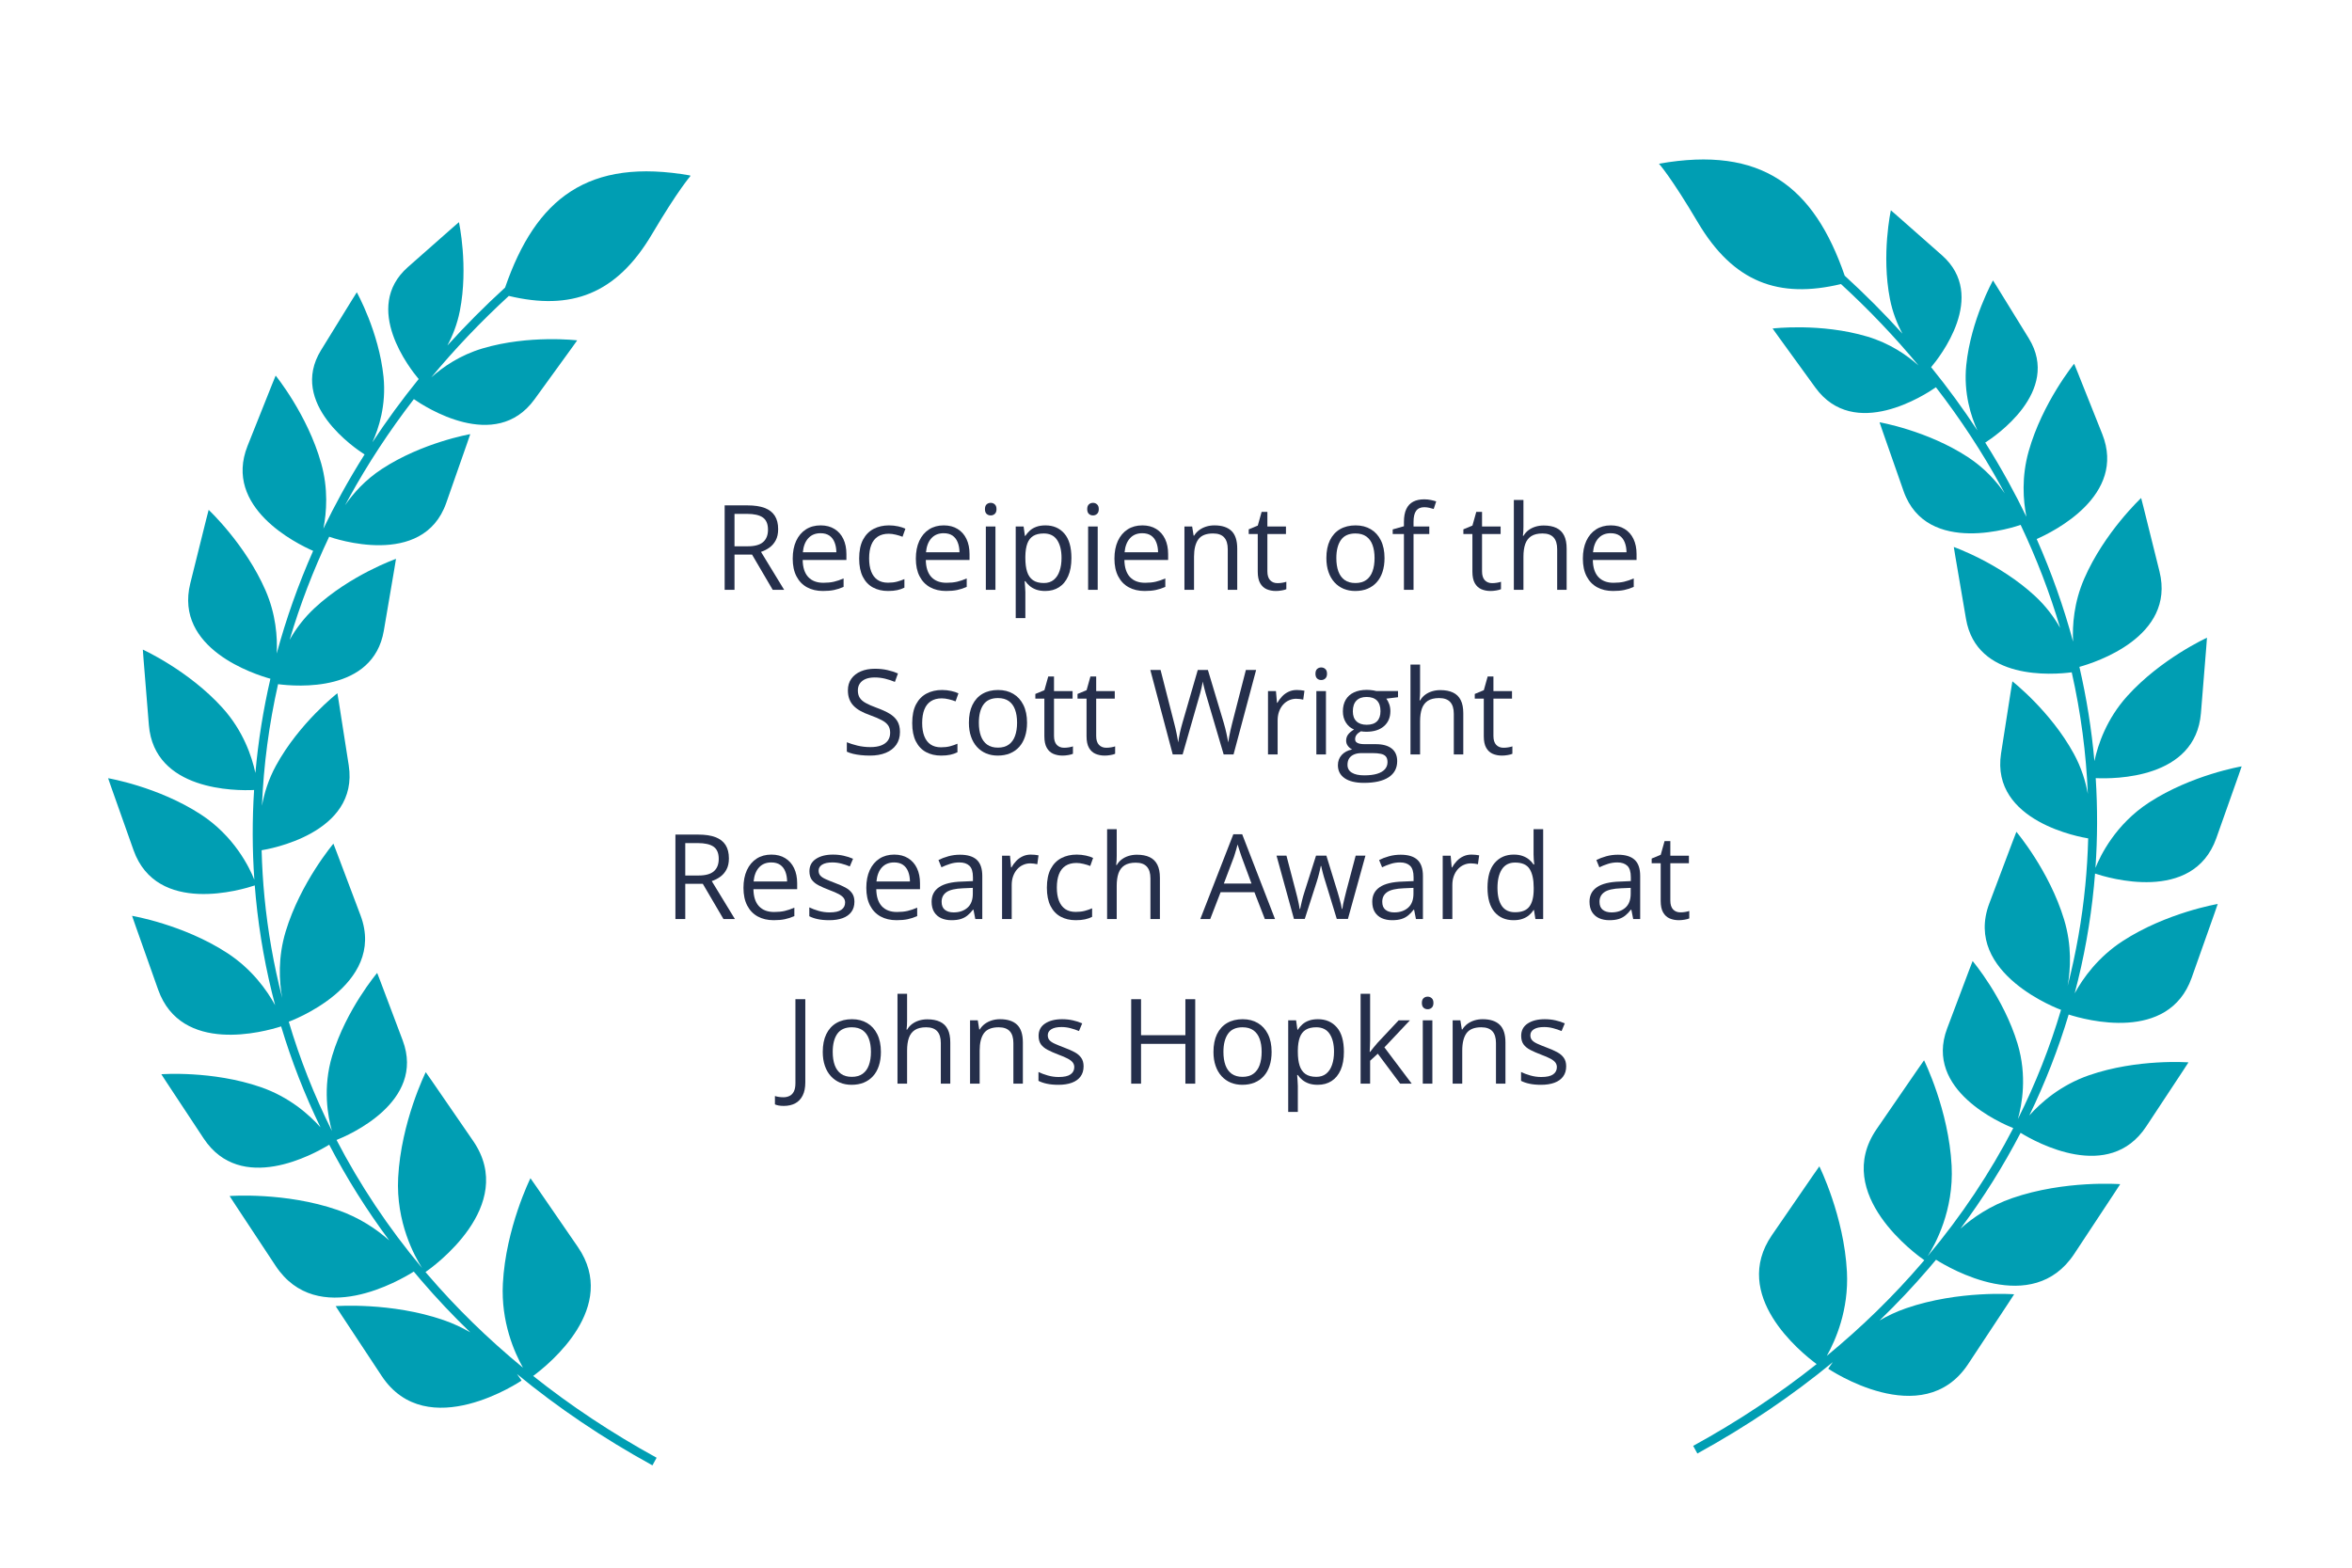
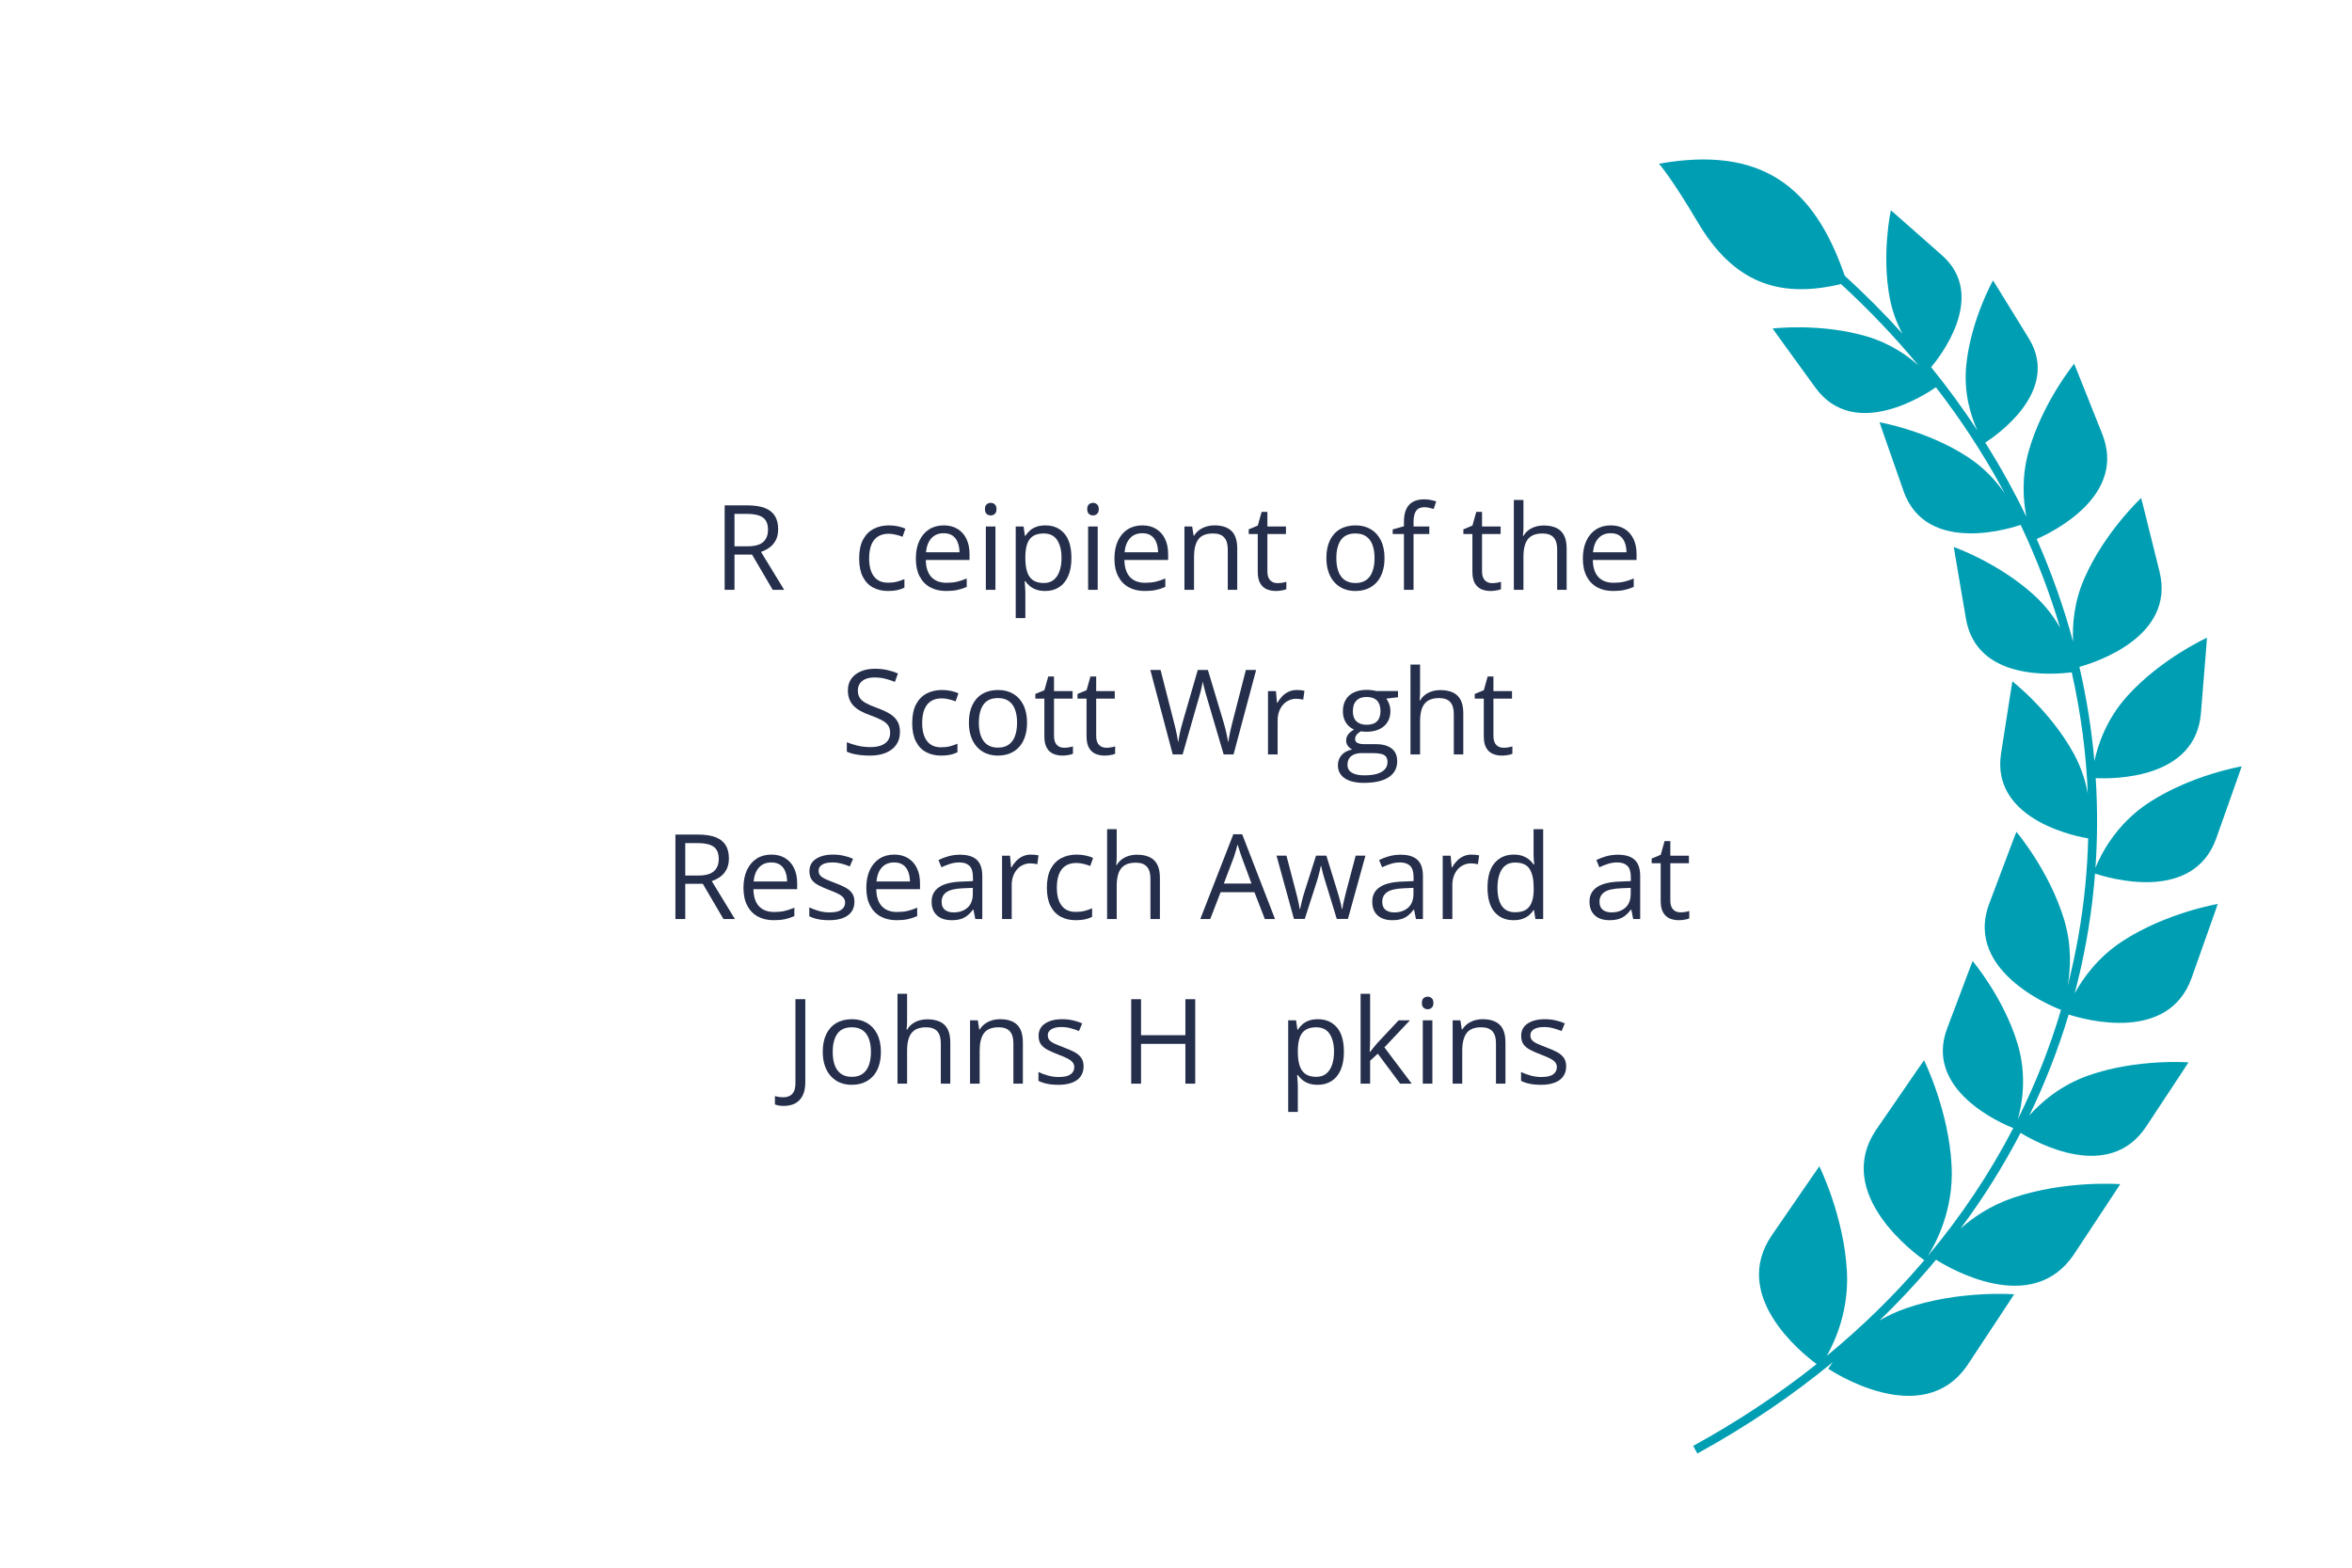
<svg xmlns="http://www.w3.org/2000/svg" width="1200" zoomAndPan="magnify" viewBox="0 0 900 600" height="800" preserveAspectRatio="xMidYMid meet" version="1.2">
  <defs>
    <clipPath id="627f72e260">
      <path d="M 41.375 65 L 264.125 65 L 264.125 561 L 41.375 561 Z M 41.375 65 " />
    </clipPath>
    <clipPath id="4a29e748d0">
      <path d="M 634.809 60 L 857.559 60 L 857.559 556.461 L 634.809 556.461 Z M 634.809 60 " />
    </clipPath>
    <clipPath id="54277125ee">
      <path d="M 1.031 1 L 223.559 1 L 223.559 496.32 L 1.031 496.32 Z M 1.031 1 " />
    </clipPath>
    <clipPath id="df2c427b63">
      <rect x="0" width="224" y="0" height="497" />
    </clipPath>
  </defs>
  <g id="e8dbd4de85">
    <g clip-rule="nonzero" clip-path="url(#627f72e260)">
-       <path style=" stroke:none;fill-rule:evenodd;fill:#009eb3;fill-opacity:1;" d="M 264.352 67.195 C 264.352 67.195 259.668 72.398 249.52 89.57 C 235.84 112.723 218.473 118.934 194.703 113.258 C 183.887 123.199 173.996 133.617 165.031 144.43 C 169.496 140.438 176.035 135.918 184.641 133.355 C 202.473 128.047 220.867 130.266 220.867 130.266 C 220.867 130.266 220.652 130.664 204.508 152.875 C 189.609 173.371 162.469 155.617 158.367 152.754 C 148.934 164.977 140.641 177.66 133.492 190.68 C 133 191.574 132.516 192.473 132.035 193.371 C 135.184 188.793 139.734 183.684 146.121 179.496 C 161.684 169.301 179.945 166.16 179.945 166.16 C 179.945 166.16 179.852 166.602 170.746 192.508 C 161.852 217.82 127.512 205.973 125.957 205.422 C 119.832 218.324 114.789 231.508 110.836 244.859 C 113.105 240.848 116.203 236.602 120.41 232.695 C 134.051 220.043 151.531 213.891 151.531 213.891 C 151.531 213.891 151.512 214.344 146.867 241.406 C 142.797 265.102 113.602 262.797 106.402 261.855 C 102.93 277.266 100.871 292.836 100.238 308.402 C 101.082 303.68 102.684 298.375 105.594 293.043 C 114.492 276.707 129.105 265.312 129.105 265.312 C 129.105 265.312 129.234 265.746 133.441 292.879 C 137.52 319.148 102.352 325.062 100.109 325.41 C 100.266 331.441 100.633 337.461 101.215 343.465 C 102.473 356.398 104.727 369.25 107.977 381.918 C 106.828 375.547 106.312 366.434 109.316 356.496 C 114.98 337.77 127.582 322.898 127.582 322.898 C 127.582 322.898 127.805 323.32 137.961 350.355 C 148.109 377.391 110.504 391.039 110.504 391.039 L 110.492 391.02 C 114.719 405.27 120.227 419.254 127.012 432.836 C 125.449 427.359 123.398 416.348 127.137 403.988 C 132.465 386.359 144.328 372.363 144.328 372.363 C 144.328 372.363 144.539 372.758 154.098 398.207 C 162.965 421.824 133.113 434.59 128.777 436.301 C 137.637 453.391 148.547 469.816 161.508 485.297 C 158.656 480.844 151.477 467.824 152.359 450.699 C 153.461 429.391 162.914 410.352 162.914 410.352 C 162.914 410.352 163.266 410.738 181.082 436.707 C 198.195 461.652 165.441 485.035 162.82 486.848 C 163.121 487.203 163.418 487.559 163.723 487.91 C 174.484 500.449 186.617 512.352 200.121 523.461 C 196.832 517.621 191.668 505.961 192.426 491.285 C 193.523 469.973 202.98 450.938 202.98 450.938 C 202.98 450.938 203.328 451.324 221.145 477.293 C 236.91 500.273 210.348 521.934 204.02 526.617 C 218.293 537.977 234.039 548.469 251.258 557.922 L 249.656 560.836 C 230.598 550.371 213.32 538.645 197.828 525.875 C 198.988 527.438 199.562 528.402 199.562 528.402 C 199.562 528.402 163.445 552.891 146.059 526.629 C 128.672 500.367 128.445 499.898 128.445 499.898 C 128.445 499.898 149.641 498.277 169.805 505.258 C 173.547 506.551 176.922 508.164 179.941 509.93 C 173.297 503.512 167.047 496.887 161.199 490.07 C 160.23 488.945 159.277 487.809 158.332 486.672 C 153.41 489.793 121.492 508.68 105.473 484.484 C 88.086 458.223 87.859 457.754 87.859 457.754 C 87.859 457.754 109.055 456.133 129.219 463.109 C 137.602 466.012 144.152 470.496 148.949 474.75 C 140.188 462.969 132.527 450.719 125.973 438.109 C 119.934 441.816 92.141 457.188 77.938 435.73 C 61.945 411.574 61.734 411.145 61.734 411.145 C 61.734 411.145 81.23 409.652 99.781 416.074 C 110.723 419.859 118.277 426.582 122.637 431.465 C 116.539 418.883 111.52 405.973 107.574 392.832 C 101.133 394.902 69.375 403.691 60.516 378.773 C 50.641 350.996 50.539 350.52 50.539 350.52 C 50.539 350.52 70.16 353.824 86.906 364.711 C 96.348 370.848 102.074 378.879 105.277 384.715 C 101.707 371.242 99.254 357.559 97.91 343.773 C 97.754 342.145 97.609 340.512 97.484 338.879 C 92.812 340.449 60.02 350.477 51.094 325.367 C 41.473 298.312 41.375 297.848 41.375 297.848 C 41.375 297.848 60.484 301.07 76.797 311.672 C 89.668 320.039 95.453 332.016 97.324 336.699 C 96.531 325.285 96.5 313.816 97.227 302.355 C 90.168 302.688 59.039 302.703 56.969 277.516 C 54.633 249.09 54.656 248.621 54.656 248.621 C 54.656 248.621 72.18 256.582 85.137 270.918 C 93.105 279.742 96.383 289.574 97.727 295.832 C 98.797 283.762 100.711 271.715 103.473 259.77 C 97.586 258.145 66.609 248.344 72.816 223.266 C 79.668 195.582 79.844 195.141 79.844 195.141 C 79.844 195.141 93.91 208.277 101.617 225.996 C 105.566 235.082 106.207 243.789 105.887 250.121 C 109.48 236.84 114.125 223.711 119.82 210.832 C 113.461 208.051 85.363 194.23 94.719 170.672 C 105.25 144.168 105.48 143.754 105.48 143.754 C 105.48 143.754 117.645 158.672 122.887 177.27 C 125.66 187.105 124.992 196.07 123.746 202.336 C 125.895 197.883 128.172 193.461 130.578 189.078 C 133.379 183.977 136.359 178.922 139.508 173.93 C 136.113 171.777 110.273 154.473 122.832 134.043 C 136.262 112.199 136.531 111.871 136.531 111.871 C 136.531 111.871 144.996 126.965 146.758 144.246 C 147.859 155.07 144.883 164.066 142.5 169.277 C 147.926 161.027 153.828 152.945 160.211 145.066 C 157.02 141.293 138.43 117.832 156.051 102.254 C 175.258 85.266 175.613 85.031 175.613 85.031 C 175.613 85.031 179.312 101.938 175.965 118.984 C 174.957 124.098 173.18 128.539 171.184 132.246 C 178.07 124.625 185.434 117.223 193.273 110.066 C 205.059 75.91 225.035 60.234 264.348 67.195 Z M 264.352 67.195 " />
-     </g>
+       </g>
    <g clip-rule="nonzero" clip-path="url(#4a29e748d0)">
      <g transform="matrix(1,0,0,1,634,60)">
        <g clip-path="url(#df2c427b63)">
          <g clip-rule="nonzero" clip-path="url(#54277125ee)">
            <path style=" stroke:none;fill-rule:evenodd;fill:#009eb3;fill-opacity:1;" d="M 0.809 2.656 C 0.809 2.656 5.492 7.859 15.637 25.027 C 29.32 48.18 46.688 54.391 70.457 48.719 C 81.273 58.656 91.164 69.078 100.129 79.887 C 95.664 75.898 89.121 71.375 80.52 68.812 C 62.688 63.504 44.289 65.727 44.289 65.727 C 44.289 65.727 44.504 66.125 60.648 88.332 C 75.547 108.828 102.691 91.074 106.789 88.215 C 116.227 100.438 124.52 113.117 131.668 126.137 C 132.156 127.035 132.641 127.93 133.121 128.828 C 129.977 124.254 125.426 119.141 119.039 114.957 C 103.477 104.762 85.215 101.617 85.215 101.617 C 85.215 101.617 85.305 102.062 94.41 127.965 C 103.309 153.281 137.645 141.434 139.203 140.883 C 145.328 153.785 150.371 166.965 154.324 180.316 C 152.051 176.309 148.957 172.059 144.746 168.156 C 131.109 155.504 113.629 149.352 113.629 149.352 C 113.629 149.352 113.645 149.805 118.293 176.863 C 122.359 200.559 151.555 198.254 158.754 197.316 C 162.23 212.723 164.285 228.293 164.922 243.859 C 164.078 239.137 162.473 233.836 159.566 228.5 C 150.664 212.168 136.051 200.77 136.051 200.77 C 136.051 200.77 135.922 201.207 131.715 228.34 C 127.641 254.609 162.809 260.52 165.051 260.871 C 164.895 266.898 164.527 272.922 163.941 278.922 C 162.684 291.859 160.43 304.711 157.18 317.379 C 158.328 311.008 158.848 301.891 155.84 291.957 C 150.18 273.227 137.578 258.359 137.578 258.359 C 137.578 258.359 137.352 258.777 127.199 285.812 C 117.047 312.848 154.656 326.5 154.656 326.5 L 154.664 326.48 C 150.438 340.73 144.934 354.715 138.148 368.297 C 139.707 362.82 141.762 351.809 138.023 339.445 C 132.691 321.816 120.832 307.82 120.832 307.82 C 120.832 307.82 120.617 308.219 111.062 333.664 C 102.191 357.285 132.047 370.047 136.383 371.762 C 127.523 388.852 116.613 405.277 103.648 420.758 C 106.504 416.301 113.68 403.285 112.797 386.16 C 111.699 364.848 102.242 345.809 102.242 345.809 C 102.242 345.809 101.895 346.195 84.078 372.168 C 66.965 397.109 99.719 420.496 102.34 422.309 C 102.039 422.664 101.742 423.016 101.438 423.371 C 90.672 435.91 78.539 447.812 65.039 458.918 C 68.328 453.078 73.492 441.418 72.734 426.746 C 71.637 405.434 62.18 386.395 62.18 386.395 C 62.18 386.395 61.832 386.781 44.012 412.754 C 28.246 435.734 54.809 457.391 61.137 462.074 C 46.867 473.438 31.121 483.93 13.902 493.383 L 15.5 496.297 C 34.562 485.832 51.836 474.102 67.328 461.336 C 66.172 462.895 65.598 463.859 65.598 463.859 C 65.598 463.859 101.715 488.348 119.102 462.09 C 136.488 435.828 136.715 435.359 136.715 435.359 C 136.715 435.359 115.52 433.738 95.352 440.715 C 91.613 442.012 88.234 443.621 85.215 445.387 C 91.863 438.973 98.113 432.344 103.961 425.527 C 104.93 424.402 105.883 423.27 106.828 422.133 C 111.75 425.254 143.668 444.137 159.688 419.941 C 177.07 393.68 177.301 393.211 177.301 393.211 C 177.301 393.211 156.105 391.594 135.938 398.57 C 127.559 401.469 121.008 405.957 116.211 410.211 C 124.973 398.43 132.629 386.18 139.188 373.57 C 145.227 377.277 173.016 392.645 187.223 371.191 C 203.215 347.035 203.422 346.605 203.422 346.605 C 203.422 346.605 183.926 345.113 165.379 351.531 C 154.438 355.316 146.883 362.043 142.523 366.926 C 148.621 354.344 153.641 341.43 157.586 328.293 C 164.023 330.363 195.785 339.152 204.645 314.23 C 214.52 286.453 214.621 285.977 214.621 285.977 C 214.621 285.977 195 289.285 178.254 300.168 C 168.812 306.305 163.082 314.336 159.883 320.176 C 163.453 306.703 165.906 293.016 167.246 279.234 C 167.406 277.602 167.547 275.969 167.676 274.336 C 172.348 275.91 205.141 285.934 214.066 260.828 C 223.684 233.773 223.781 233.309 223.781 233.309 C 223.781 233.309 204.672 236.527 188.363 247.129 C 175.492 255.496 169.703 267.477 167.836 272.16 C 168.629 260.742 168.66 249.273 167.934 237.816 C 174.992 238.145 206.121 238.164 208.191 212.973 C 210.527 184.551 210.504 184.078 210.504 184.078 C 210.504 184.078 192.98 192.043 180.023 206.379 C 172.051 215.199 168.773 225.031 167.434 231.293 C 166.363 219.223 164.445 207.176 161.688 195.227 C 167.574 193.605 198.547 183.801 192.34 158.723 C 185.488 131.039 185.316 130.602 185.316 130.602 C 185.316 130.602 171.246 143.738 163.543 161.457 C 159.59 170.539 158.953 179.25 159.27 185.582 C 155.68 172.301 151.035 159.172 145.34 146.293 C 151.699 143.512 179.797 129.691 170.438 106.129 C 159.91 79.625 159.68 79.215 159.68 79.215 C 159.68 79.215 147.516 94.129 142.273 112.73 C 139.5 122.566 140.168 131.531 141.414 137.797 C 139.262 133.344 136.988 128.922 134.578 124.539 C 131.777 119.434 128.801 114.383 125.652 109.391 C 129.043 107.238 154.887 89.934 142.324 69.5 C 128.898 47.656 128.629 47.328 128.629 47.328 C 128.629 47.328 120.164 62.422 118.402 79.707 C 117.297 90.527 120.277 99.523 122.656 104.738 C 117.234 96.488 111.332 88.406 104.949 80.527 C 108.141 76.754 126.73 53.293 109.109 37.711 C 89.898 20.727 89.547 20.492 89.547 20.492 C 89.547 20.492 85.848 37.398 89.195 54.445 C 90.199 59.559 91.98 63.996 93.977 67.707 C 87.09 60.086 79.727 52.68 71.887 45.523 C 60.098 11.371 40.125 -4.305 0.809 2.656 Z M 0.809 2.656 " />
          </g>
        </g>
      </g>
    </g>
    <g style="fill:#252f4b;fill-opacity:1;">
      <g transform="translate(272.872, 225.75)">
        <path style="stroke:none" d="M 13.156 -32.328 C 15.812 -32.328 18.004 -32 19.734 -31.344 C 21.461 -30.688 22.754 -29.688 23.609 -28.344 C 24.461 -27 24.891 -25.289 24.891 -23.219 C 24.891 -21.508 24.578 -20.082 23.953 -18.938 C 23.336 -17.789 22.531 -16.863 21.531 -16.156 C 20.531 -15.445 19.461 -14.906 18.328 -14.531 L 27.188 0 L 22.812 0 L 14.906 -13.484 L 8.188 -13.484 L 8.188 0 L 4.422 0 L 4.422 -32.328 Z M 12.938 -29.078 L 8.188 -29.078 L 8.188 -16.672 L 13.312 -16.672 C 15.945 -16.672 17.883 -17.207 19.125 -18.281 C 20.375 -19.363 21 -20.945 21 -23.031 C 21 -25.227 20.336 -26.785 19.016 -27.703 C 17.703 -28.617 15.676 -29.078 12.938 -29.078 Z M 12.938 -29.078 " />
      </g>
    </g>
    <g style="fill:#252f4b;fill-opacity:1;">
      <g transform="translate(300.819, 225.75)">
-         <path style="stroke:none" d="M 13.203 -24.672 C 15.266 -24.672 17.031 -24.211 18.5 -23.297 C 19.977 -22.391 21.109 -21.113 21.891 -19.469 C 22.672 -17.82 23.062 -15.898 23.062 -13.703 L 23.062 -11.438 L 6.328 -11.438 C 6.367 -8.582 7.07 -6.41 8.438 -4.922 C 9.812 -3.441 11.742 -2.703 14.234 -2.703 C 15.766 -2.703 17.117 -2.836 18.297 -3.109 C 19.484 -3.391 20.711 -3.805 21.984 -4.359 L 21.984 -1.125 C 20.754 -0.582 19.535 -0.188 18.328 0.062 C 17.129 0.312 15.711 0.438 14.078 0.438 C 11.754 0.438 9.723 -0.035 7.984 -0.984 C 6.254 -1.93 4.91 -3.328 3.953 -5.172 C 2.992 -7.016 2.516 -9.27 2.516 -11.938 C 2.516 -14.551 2.953 -16.812 3.828 -18.719 C 4.711 -20.625 5.953 -22.094 7.547 -23.125 C 9.148 -24.156 11.035 -24.672 13.203 -24.672 Z M 13.156 -21.672 C 11.195 -21.672 9.633 -21.031 8.469 -19.75 C 7.301 -18.469 6.609 -16.676 6.391 -14.375 L 19.219 -14.375 C 19.195 -15.812 18.969 -17.078 18.531 -18.172 C 18.102 -19.273 17.445 -20.133 16.562 -20.75 C 15.676 -21.363 14.539 -21.672 13.156 -21.672 Z M 13.156 -21.672 " />
-       </g>
+         </g>
    </g>
    <g style="fill:#252f4b;fill-opacity:1;">
      <g transform="translate(326.245, 225.75)">
        <path style="stroke:none" d="M 13.578 0.438 C 11.391 0.438 9.461 -0.008 7.797 -0.906 C 6.141 -1.801 4.844 -3.172 3.906 -5.016 C 2.977 -6.859 2.516 -9.18 2.516 -11.984 C 2.516 -14.922 3.004 -17.32 3.984 -19.188 C 4.973 -21.051 6.328 -22.43 8.047 -23.328 C 9.773 -24.223 11.734 -24.672 13.922 -24.672 C 15.141 -24.672 16.312 -24.547 17.438 -24.297 C 18.562 -24.055 19.484 -23.754 20.203 -23.391 L 19.109 -20.312 C 18.367 -20.613 17.516 -20.879 16.547 -21.109 C 15.578 -21.348 14.676 -21.469 13.844 -21.469 C 12.164 -21.469 10.77 -21.102 9.656 -20.375 C 8.539 -19.656 7.707 -18.594 7.156 -17.188 C 6.602 -15.789 6.328 -14.07 6.328 -12.031 C 6.328 -10.07 6.594 -8.398 7.125 -7.016 C 7.664 -5.629 8.469 -4.566 9.531 -3.828 C 10.602 -3.098 11.941 -2.734 13.547 -2.734 C 14.836 -2.734 16 -2.867 17.031 -3.141 C 18.062 -3.422 18.992 -3.742 19.828 -4.109 L 19.828 -0.844 C 19.016 -0.426 18.109 -0.109 17.109 0.109 C 16.117 0.328 14.941 0.438 13.578 0.438 Z M 13.578 0.438 " />
      </g>
    </g>
    <g style="fill:#252f4b;fill-opacity:1;">
      <g transform="translate(347.935, 225.75)">
        <path style="stroke:none" d="M 13.203 -24.672 C 15.266 -24.672 17.031 -24.211 18.5 -23.297 C 19.977 -22.391 21.109 -21.113 21.891 -19.469 C 22.672 -17.82 23.062 -15.898 23.062 -13.703 L 23.062 -11.438 L 6.328 -11.438 C 6.367 -8.582 7.07 -6.41 8.438 -4.922 C 9.812 -3.441 11.742 -2.703 14.234 -2.703 C 15.766 -2.703 17.117 -2.836 18.297 -3.109 C 19.484 -3.391 20.711 -3.805 21.984 -4.359 L 21.984 -1.125 C 20.754 -0.582 19.535 -0.188 18.328 0.062 C 17.129 0.312 15.711 0.438 14.078 0.438 C 11.754 0.438 9.723 -0.035 7.984 -0.984 C 6.254 -1.93 4.91 -3.328 3.953 -5.172 C 2.992 -7.016 2.516 -9.27 2.516 -11.938 C 2.516 -14.551 2.953 -16.812 3.828 -18.719 C 4.711 -20.625 5.953 -22.094 7.547 -23.125 C 9.148 -24.156 11.035 -24.672 13.203 -24.672 Z M 13.156 -21.672 C 11.195 -21.672 9.633 -21.031 8.469 -19.75 C 7.301 -18.469 6.609 -16.676 6.391 -14.375 L 19.219 -14.375 C 19.195 -15.812 18.969 -17.078 18.531 -18.172 C 18.102 -19.273 17.445 -20.133 16.562 -20.75 C 15.676 -21.363 14.539 -21.672 13.156 -21.672 Z M 13.156 -21.672 " />
      </g>
    </g>
    <g style="fill:#252f4b;fill-opacity:1;">
      <g transform="translate(373.362, 225.75)">
        <path style="stroke:none" d="M 7.547 -24.234 L 7.547 0 L 3.875 0 L 3.875 -24.234 Z M 5.75 -33.297 C 6.352 -33.297 6.867 -33.098 7.297 -32.703 C 7.734 -32.316 7.953 -31.711 7.953 -30.891 C 7.953 -30.078 7.734 -29.473 7.297 -29.078 C 6.867 -28.68 6.352 -28.484 5.75 -28.484 C 5.113 -28.484 4.582 -28.68 4.156 -29.078 C 3.738 -29.473 3.531 -30.078 3.531 -30.891 C 3.531 -31.711 3.738 -32.316 4.156 -32.703 C 4.582 -33.098 5.113 -33.297 5.75 -33.297 Z M 5.75 -33.297 " />
      </g>
    </g>
    <g style="fill:#252f4b;fill-opacity:1;">
      <g transform="translate(384.793, 225.75)">
        <path style="stroke:none" d="M 15.25 -24.672 C 18.27 -24.672 20.68 -23.629 22.484 -21.547 C 24.285 -19.473 25.188 -16.352 25.188 -12.188 C 25.188 -9.426 24.77 -7.109 23.938 -5.234 C 23.113 -3.367 21.953 -1.957 20.453 -1 C 18.961 -0.039 17.203 0.438 15.172 0.438 C 13.891 0.438 12.758 0.27 11.781 -0.062 C 10.812 -0.406 9.977 -0.863 9.281 -1.438 C 8.594 -2.008 8.02 -2.633 7.562 -3.312 L 7.297 -3.312 C 7.336 -2.738 7.391 -2.047 7.453 -1.234 C 7.523 -0.422 7.562 0.285 7.562 0.891 L 7.562 10.828 L 3.875 10.828 L 3.875 -24.234 L 6.891 -24.234 L 7.391 -20.656 L 7.562 -20.656 C 8.031 -21.383 8.602 -22.055 9.281 -22.672 C 9.957 -23.285 10.785 -23.77 11.766 -24.125 C 12.754 -24.488 13.914 -24.672 15.25 -24.672 Z M 14.609 -21.578 C 12.93 -21.578 11.578 -21.254 10.547 -20.609 C 9.523 -19.961 8.781 -18.992 8.312 -17.703 C 7.844 -16.41 7.594 -14.789 7.562 -12.844 L 7.562 -12.141 C 7.562 -10.086 7.785 -8.352 8.234 -6.938 C 8.68 -5.52 9.426 -4.441 10.469 -3.703 C 11.508 -2.973 12.906 -2.609 14.656 -2.609 C 16.164 -2.609 17.422 -3.016 18.422 -3.828 C 19.422 -4.641 20.164 -5.77 20.656 -7.219 C 21.156 -8.664 21.406 -10.336 21.406 -12.234 C 21.406 -15.086 20.848 -17.359 19.734 -19.047 C 18.617 -20.734 16.91 -21.578 14.609 -21.578 Z M 14.609 -21.578 " />
      </g>
    </g>
    <g style="fill:#252f4b;fill-opacity:1;">
      <g transform="translate(412.496, 225.75)">
        <path style="stroke:none" d="M 7.547 -24.234 L 7.547 0 L 3.875 0 L 3.875 -24.234 Z M 5.75 -33.297 C 6.352 -33.297 6.867 -33.098 7.297 -32.703 C 7.734 -32.316 7.953 -31.711 7.953 -30.891 C 7.953 -30.078 7.734 -29.473 7.297 -29.078 C 6.867 -28.68 6.352 -28.484 5.75 -28.484 C 5.113 -28.484 4.582 -28.68 4.156 -29.078 C 3.738 -29.473 3.531 -30.078 3.531 -30.891 C 3.531 -31.711 3.738 -32.316 4.156 -32.703 C 4.582 -33.098 5.113 -33.297 5.75 -33.297 Z M 5.75 -33.297 " />
      </g>
    </g>
    <g style="fill:#252f4b;fill-opacity:1;">
      <g transform="translate(423.927, 225.75)">
        <path style="stroke:none" d="M 13.203 -24.672 C 15.266 -24.672 17.031 -24.211 18.5 -23.297 C 19.977 -22.391 21.109 -21.113 21.891 -19.469 C 22.672 -17.82 23.062 -15.898 23.062 -13.703 L 23.062 -11.438 L 6.328 -11.438 C 6.367 -8.582 7.07 -6.41 8.438 -4.922 C 9.812 -3.441 11.742 -2.703 14.234 -2.703 C 15.766 -2.703 17.117 -2.836 18.297 -3.109 C 19.484 -3.391 20.711 -3.805 21.984 -4.359 L 21.984 -1.125 C 20.754 -0.582 19.535 -0.188 18.328 0.062 C 17.129 0.312 15.711 0.438 14.078 0.438 C 11.754 0.438 9.723 -0.035 7.984 -0.984 C 6.254 -1.93 4.91 -3.328 3.953 -5.172 C 2.992 -7.016 2.516 -9.27 2.516 -11.938 C 2.516 -14.551 2.953 -16.812 3.828 -18.719 C 4.711 -20.625 5.953 -22.094 7.547 -23.125 C 9.148 -24.156 11.035 -24.672 13.203 -24.672 Z M 13.156 -21.672 C 11.195 -21.672 9.633 -21.031 8.469 -19.75 C 7.301 -18.469 6.609 -16.676 6.391 -14.375 L 19.219 -14.375 C 19.195 -15.812 18.969 -17.078 18.531 -18.172 C 18.102 -19.273 17.445 -20.133 16.562 -20.75 C 15.676 -21.363 14.539 -21.672 13.156 -21.672 Z M 13.156 -21.672 " />
      </g>
    </g>
    <g style="fill:#252f4b;fill-opacity:1;">
      <g transform="translate(449.354, 225.75)">
        <path style="stroke:none" d="M 15.344 -24.672 C 18.219 -24.672 20.391 -23.969 21.859 -22.562 C 23.336 -21.156 24.078 -18.895 24.078 -15.781 L 24.078 0 L 20.453 0 L 20.453 -15.547 C 20.453 -17.566 19.988 -19.078 19.062 -20.078 C 18.145 -21.078 16.734 -21.578 14.828 -21.578 C 12.148 -21.578 10.266 -20.816 9.172 -19.297 C 8.086 -17.785 7.547 -15.582 7.547 -12.688 L 7.547 0 L 3.875 0 L 3.875 -24.234 L 6.828 -24.234 L 7.391 -20.734 L 7.578 -20.734 C 8.098 -21.586 8.754 -22.305 9.547 -22.891 C 10.348 -23.473 11.238 -23.914 12.219 -24.219 C 13.207 -24.52 14.25 -24.672 15.344 -24.672 Z M 15.344 -24.672 " />
      </g>
    </g>
    <g style="fill:#252f4b;fill-opacity:1;">
      <g transform="translate(477.124, 225.75)">
        <path style="stroke:none" d="M 11.703 -2.562 C 12.305 -2.562 12.922 -2.613 13.547 -2.719 C 14.18 -2.82 14.695 -2.945 15.094 -3.094 L 15.094 -0.25 C 14.664 -0.051 14.07 0.109 13.312 0.234 C 12.562 0.367 11.82 0.438 11.094 0.438 C 9.812 0.438 8.645 0.211 7.594 -0.234 C 6.551 -0.68 5.719 -1.441 5.094 -2.516 C 4.469 -3.598 4.156 -5.086 4.156 -6.984 L 4.156 -21.359 L 0.703 -21.359 L 0.703 -23.156 L 4.172 -24.594 L 5.641 -29.844 L 7.844 -29.844 L 7.844 -24.234 L 14.953 -24.234 L 14.953 -21.359 L 7.844 -21.359 L 7.844 -7.094 C 7.844 -5.57 8.191 -4.438 8.891 -3.688 C 9.598 -2.938 10.535 -2.562 11.703 -2.562 Z M 11.703 -2.562 " />
      </g>
    </g>
    <g style="fill:#252f4b;fill-opacity:1;">
      <g transform="translate(493.264, 225.75)">
        <path style="stroke:none" d="" />
      </g>
    </g>
    <g style="fill:#252f4b;fill-opacity:1;">
      <g transform="translate(505.027, 225.75)">
        <path style="stroke:none" d="M 24.766 -12.156 C 24.766 -10.164 24.504 -8.391 23.984 -6.828 C 23.473 -5.266 22.727 -3.945 21.75 -2.875 C 20.781 -1.801 19.602 -0.977 18.219 -0.406 C 16.844 0.156 15.285 0.438 13.547 0.438 C 11.93 0.438 10.445 0.156 9.094 -0.406 C 7.75 -0.977 6.586 -1.801 5.609 -2.875 C 4.629 -3.945 3.867 -5.266 3.328 -6.828 C 2.785 -8.391 2.516 -10.164 2.516 -12.156 C 2.516 -14.812 2.961 -17.07 3.859 -18.938 C 4.766 -20.801 6.051 -22.223 7.719 -23.203 C 9.395 -24.18 11.391 -24.672 13.703 -24.672 C 15.922 -24.672 17.859 -24.176 19.516 -23.188 C 21.172 -22.207 22.457 -20.785 23.375 -18.922 C 24.301 -17.055 24.766 -14.801 24.766 -12.156 Z M 6.328 -12.156 C 6.328 -10.207 6.582 -8.52 7.094 -7.094 C 7.613 -5.664 8.41 -4.562 9.484 -3.781 C 10.555 -3 11.941 -2.609 13.641 -2.609 C 15.316 -2.609 16.695 -3 17.781 -3.781 C 18.863 -4.562 19.66 -5.664 20.172 -7.094 C 20.691 -8.52 20.953 -10.207 20.953 -12.156 C 20.953 -14.094 20.691 -15.766 20.172 -17.172 C 19.66 -18.578 18.867 -19.66 17.797 -20.422 C 16.723 -21.191 15.332 -21.578 13.625 -21.578 C 11.102 -21.578 9.254 -20.742 8.078 -19.078 C 6.91 -17.41 6.328 -15.102 6.328 -12.156 Z M 6.328 -12.156 " />
      </g>
    </g>
    <g style="fill:#252f4b;fill-opacity:1;">
      <g transform="translate(532.266, 225.75)">
        <path style="stroke:none" d="M 14.656 -21.359 L 8.625 -21.359 L 8.625 0 L 4.953 0 L 4.953 -21.359 L 0.656 -21.359 L 0.656 -23.125 L 4.953 -24.344 L 4.953 -25.953 C 4.953 -27.992 5.254 -29.648 5.859 -30.922 C 6.461 -32.191 7.336 -33.129 8.484 -33.734 C 9.641 -34.336 11.039 -34.641 12.688 -34.641 C 13.613 -34.641 14.461 -34.555 15.234 -34.391 C 16.016 -34.234 16.703 -34.051 17.297 -33.844 L 16.344 -30.953 C 15.844 -31.117 15.273 -31.27 14.641 -31.406 C 14.016 -31.551 13.379 -31.625 12.734 -31.625 C 11.336 -31.625 10.301 -31.164 9.625 -30.25 C 8.957 -29.344 8.625 -27.926 8.625 -26 L 8.625 -24.234 L 14.656 -24.234 Z M 14.656 -21.359 " />
      </g>
    </g>
    <g style="fill:#252f4b;fill-opacity:1;">
      <g transform="translate(547.5, 225.75)">
        <path style="stroke:none" d="" />
      </g>
    </g>
    <g style="fill:#252f4b;fill-opacity:1;">
      <g transform="translate(559.262, 225.75)">
        <path style="stroke:none" d="M 11.703 -2.562 C 12.305 -2.562 12.922 -2.613 13.547 -2.719 C 14.18 -2.82 14.695 -2.945 15.094 -3.094 L 15.094 -0.25 C 14.664 -0.051 14.07 0.109 13.312 0.234 C 12.562 0.367 11.82 0.438 11.094 0.438 C 9.812 0.438 8.645 0.211 7.594 -0.234 C 6.551 -0.68 5.719 -1.441 5.094 -2.516 C 4.469 -3.598 4.156 -5.086 4.156 -6.984 L 4.156 -21.359 L 0.703 -21.359 L 0.703 -23.156 L 4.172 -24.594 L 5.641 -29.844 L 7.844 -29.844 L 7.844 -24.234 L 14.953 -24.234 L 14.953 -21.359 L 7.844 -21.359 L 7.844 -7.094 C 7.844 -5.57 8.191 -4.438 8.891 -3.688 C 9.598 -2.938 10.535 -2.562 11.703 -2.562 Z M 11.703 -2.562 " />
      </g>
    </g>
    <g style="fill:#252f4b;fill-opacity:1;">
      <g transform="translate(575.403, 225.75)">
        <path style="stroke:none" d="M 7.547 -34.406 L 7.547 -24.125 C 7.547 -23.531 7.531 -22.938 7.5 -22.344 C 7.469 -21.75 7.414 -21.195 7.344 -20.688 L 7.578 -20.688 C 8.078 -21.551 8.711 -22.27 9.484 -22.844 C 10.266 -23.426 11.148 -23.867 12.141 -24.172 C 13.129 -24.473 14.176 -24.625 15.281 -24.625 C 17.227 -24.625 18.852 -24.312 20.156 -23.688 C 21.457 -23.07 22.438 -22.113 23.094 -20.812 C 23.75 -19.52 24.078 -17.844 24.078 -15.781 L 24.078 0 L 20.453 0 L 20.453 -15.547 C 20.453 -17.566 19.988 -19.078 19.062 -20.078 C 18.145 -21.078 16.734 -21.578 14.828 -21.578 C 13.035 -21.578 11.602 -21.234 10.531 -20.547 C 9.469 -19.859 8.703 -18.852 8.234 -17.531 C 7.773 -16.207 7.547 -14.586 7.547 -12.672 L 7.547 0 L 3.875 0 L 3.875 -34.406 Z M 7.547 -34.406 " />
      </g>
    </g>
    <g style="fill:#252f4b;fill-opacity:1;">
      <g transform="translate(603.173, 225.75)">
        <path style="stroke:none" d="M 13.203 -24.672 C 15.266 -24.672 17.031 -24.211 18.5 -23.297 C 19.977 -22.391 21.109 -21.113 21.891 -19.469 C 22.672 -17.82 23.062 -15.898 23.062 -13.703 L 23.062 -11.438 L 6.328 -11.438 C 6.367 -8.582 7.07 -6.41 8.438 -4.922 C 9.812 -3.441 11.742 -2.703 14.234 -2.703 C 15.766 -2.703 17.117 -2.836 18.297 -3.109 C 19.484 -3.391 20.711 -3.805 21.984 -4.359 L 21.984 -1.125 C 20.754 -0.582 19.535 -0.188 18.328 0.062 C 17.129 0.312 15.711 0.438 14.078 0.438 C 11.754 0.438 9.723 -0.035 7.984 -0.984 C 6.254 -1.93 4.91 -3.328 3.953 -5.172 C 2.992 -7.016 2.516 -9.27 2.516 -11.938 C 2.516 -14.551 2.953 -16.812 3.828 -18.719 C 4.711 -20.625 5.953 -22.094 7.547 -23.125 C 9.148 -24.156 11.035 -24.672 13.203 -24.672 Z M 13.156 -21.672 C 11.195 -21.672 9.633 -21.031 8.469 -19.75 C 7.301 -18.469 6.609 -16.676 6.391 -14.375 L 19.219 -14.375 C 19.195 -15.812 18.969 -17.078 18.531 -18.172 C 18.102 -19.273 17.445 -20.133 16.562 -20.75 C 15.676 -21.363 14.539 -21.672 13.156 -21.672 Z M 13.156 -21.672 " />
      </g>
    </g>
    <g style="fill:#252f4b;fill-opacity:1;">
      <g transform="translate(321.716, 288.75)">
        <path style="stroke:none" d="M 22.656 -8.594 C 22.656 -6.676 22.18 -5.047 21.234 -3.703 C 20.285 -2.359 18.957 -1.332 17.25 -0.625 C 15.539 0.082 13.523 0.438 11.203 0.438 C 9.984 0.438 8.828 0.379 7.734 0.266 C 6.648 0.148 5.648 -0.016 4.734 -0.234 C 3.816 -0.461 3.016 -0.738 2.328 -1.062 L 2.328 -4.672 C 3.43 -4.211 4.773 -3.785 6.359 -3.391 C 7.953 -3.004 9.617 -2.812 11.359 -2.812 C 12.984 -2.812 14.352 -3.023 15.469 -3.453 C 16.594 -3.891 17.445 -4.516 18.031 -5.328 C 18.613 -6.148 18.906 -7.141 18.906 -8.297 C 18.906 -9.398 18.66 -10.32 18.172 -11.062 C 17.68 -11.812 16.875 -12.488 15.75 -13.094 C 14.625 -13.707 13.086 -14.363 11.141 -15.062 C 9.773 -15.539 8.566 -16.07 7.516 -16.656 C 6.473 -17.238 5.598 -17.898 4.891 -18.641 C 4.18 -19.379 3.645 -20.234 3.281 -21.203 C 2.914 -22.172 2.734 -23.285 2.734 -24.547 C 2.734 -26.266 3.172 -27.738 4.047 -28.969 C 4.93 -30.207 6.148 -31.156 7.703 -31.812 C 9.254 -32.469 11.039 -32.797 13.062 -32.797 C 14.789 -32.797 16.383 -32.629 17.844 -32.297 C 19.312 -31.973 20.66 -31.539 21.891 -31 L 20.719 -27.766 C 19.551 -28.254 18.316 -28.66 17.016 -28.984 C 15.711 -29.305 14.367 -29.469 12.984 -29.469 C 11.598 -29.469 10.426 -29.266 9.469 -28.859 C 8.52 -28.453 7.797 -27.879 7.297 -27.141 C 6.797 -26.41 6.547 -25.535 6.547 -24.516 C 6.547 -23.379 6.785 -22.438 7.266 -21.688 C 7.742 -20.938 8.508 -20.27 9.562 -19.688 C 10.613 -19.102 12.008 -18.492 13.75 -17.859 C 15.656 -17.172 17.27 -16.438 18.594 -15.656 C 19.914 -14.883 20.922 -13.941 21.609 -12.828 C 22.305 -11.723 22.656 -10.312 22.656 -8.594 Z M 22.656 -8.594 " />
      </g>
    </g>
    <g style="fill:#252f4b;fill-opacity:1;">
      <g transform="translate(346.545, 288.75)">
        <path style="stroke:none" d="M 13.578 0.438 C 11.391 0.438 9.461 -0.008 7.797 -0.906 C 6.141 -1.801 4.844 -3.172 3.906 -5.016 C 2.977 -6.859 2.516 -9.18 2.516 -11.984 C 2.516 -14.922 3.004 -17.32 3.984 -19.188 C 4.973 -21.051 6.328 -22.43 8.047 -23.328 C 9.773 -24.223 11.734 -24.672 13.922 -24.672 C 15.141 -24.672 16.312 -24.547 17.438 -24.297 C 18.562 -24.055 19.484 -23.754 20.203 -23.391 L 19.109 -20.312 C 18.367 -20.613 17.516 -20.879 16.547 -21.109 C 15.578 -21.348 14.676 -21.469 13.844 -21.469 C 12.164 -21.469 10.77 -21.102 9.656 -20.375 C 8.539 -19.656 7.707 -18.594 7.156 -17.188 C 6.602 -15.789 6.328 -14.07 6.328 -12.031 C 6.328 -10.07 6.594 -8.398 7.125 -7.016 C 7.664 -5.629 8.469 -4.566 9.531 -3.828 C 10.602 -3.098 11.941 -2.734 13.547 -2.734 C 14.836 -2.734 16 -2.867 17.031 -3.141 C 18.062 -3.422 18.992 -3.742 19.828 -4.109 L 19.828 -0.844 C 19.016 -0.426 18.109 -0.109 17.109 0.109 C 16.117 0.328 14.941 0.438 13.578 0.438 Z M 13.578 0.438 " />
      </g>
    </g>
    <g style="fill:#252f4b;fill-opacity:1;">
      <g transform="translate(368.235, 288.75)">
        <path style="stroke:none" d="M 24.766 -12.156 C 24.766 -10.164 24.504 -8.391 23.984 -6.828 C 23.473 -5.266 22.727 -3.945 21.75 -2.875 C 20.781 -1.801 19.602 -0.977 18.219 -0.406 C 16.844 0.156 15.285 0.438 13.547 0.438 C 11.93 0.438 10.445 0.156 9.094 -0.406 C 7.75 -0.977 6.586 -1.801 5.609 -2.875 C 4.629 -3.945 3.867 -5.266 3.328 -6.828 C 2.785 -8.391 2.516 -10.164 2.516 -12.156 C 2.516 -14.812 2.961 -17.07 3.859 -18.938 C 4.766 -20.801 6.051 -22.223 7.719 -23.203 C 9.395 -24.18 11.391 -24.672 13.703 -24.672 C 15.922 -24.672 17.859 -24.176 19.516 -23.188 C 21.172 -22.207 22.457 -20.785 23.375 -18.922 C 24.301 -17.055 24.766 -14.801 24.766 -12.156 Z M 6.328 -12.156 C 6.328 -10.207 6.582 -8.52 7.094 -7.094 C 7.613 -5.664 8.41 -4.562 9.484 -3.781 C 10.555 -3 11.941 -2.609 13.641 -2.609 C 15.316 -2.609 16.695 -3 17.781 -3.781 C 18.863 -4.562 19.66 -5.664 20.172 -7.094 C 20.691 -8.52 20.953 -10.207 20.953 -12.156 C 20.953 -14.094 20.691 -15.766 20.172 -17.172 C 19.66 -18.578 18.867 -19.66 17.797 -20.422 C 16.723 -21.191 15.332 -21.578 13.625 -21.578 C 11.102 -21.578 9.254 -20.742 8.078 -19.078 C 6.91 -17.41 6.328 -15.102 6.328 -12.156 Z M 6.328 -12.156 " />
      </g>
    </g>
    <g style="fill:#252f4b;fill-opacity:1;">
      <g transform="translate(395.474, 288.75)">
        <path style="stroke:none" d="M 11.703 -2.562 C 12.305 -2.562 12.922 -2.613 13.547 -2.719 C 14.18 -2.82 14.695 -2.945 15.094 -3.094 L 15.094 -0.25 C 14.664 -0.051 14.07 0.109 13.312 0.234 C 12.562 0.367 11.82 0.438 11.094 0.438 C 9.812 0.438 8.645 0.211 7.594 -0.234 C 6.551 -0.68 5.719 -1.441 5.094 -2.516 C 4.469 -3.598 4.156 -5.086 4.156 -6.984 L 4.156 -21.359 L 0.703 -21.359 L 0.703 -23.156 L 4.172 -24.594 L 5.641 -29.844 L 7.844 -29.844 L 7.844 -24.234 L 14.953 -24.234 L 14.953 -21.359 L 7.844 -21.359 L 7.844 -7.094 C 7.844 -5.57 8.191 -4.438 8.891 -3.688 C 9.598 -2.938 10.535 -2.562 11.703 -2.562 Z M 11.703 -2.562 " />
      </g>
    </g>
    <g style="fill:#252f4b;fill-opacity:1;">
      <g transform="translate(411.615, 288.75)">
        <path style="stroke:none" d="M 11.703 -2.562 C 12.305 -2.562 12.922 -2.613 13.547 -2.719 C 14.18 -2.82 14.695 -2.945 15.094 -3.094 L 15.094 -0.25 C 14.664 -0.051 14.07 0.109 13.312 0.234 C 12.562 0.367 11.82 0.438 11.094 0.438 C 9.812 0.438 8.645 0.211 7.594 -0.234 C 6.551 -0.68 5.719 -1.441 5.094 -2.516 C 4.469 -3.598 4.156 -5.086 4.156 -6.984 L 4.156 -21.359 L 0.703 -21.359 L 0.703 -23.156 L 4.172 -24.594 L 5.641 -29.844 L 7.844 -29.844 L 7.844 -24.234 L 14.953 -24.234 L 14.953 -21.359 L 7.844 -21.359 L 7.844 -7.094 C 7.844 -5.57 8.191 -4.438 8.891 -3.688 C 9.598 -2.938 10.535 -2.562 11.703 -2.562 Z M 11.703 -2.562 " />
      </g>
    </g>
    <g style="fill:#252f4b;fill-opacity:1;">
      <g transform="translate(427.755, 288.75)">
        <path style="stroke:none" d="" />
      </g>
    </g>
    <g style="fill:#252f4b;fill-opacity:1;">
      <g transform="translate(439.518, 288.75)">
        <path style="stroke:none" d="M 41.141 -32.328 L 32.5 0 L 28.719 0 L 22.312 -21.75 C 22.113 -22.375 21.93 -23 21.766 -23.625 C 21.598 -24.25 21.441 -24.844 21.297 -25.406 C 21.148 -25.977 21.023 -26.484 20.922 -26.922 C 20.828 -27.359 20.758 -27.688 20.719 -27.906 C 20.688 -27.688 20.629 -27.359 20.547 -26.922 C 20.461 -26.492 20.359 -26 20.234 -25.438 C 20.109 -24.883 19.961 -24.289 19.797 -23.656 C 19.629 -23.02 19.445 -22.379 19.25 -21.734 L 13.016 0 L 9.234 0 L 0.656 -32.328 L 4.578 -32.328 L 9.766 -12.047 C 9.941 -11.367 10.109 -10.703 10.266 -10.047 C 10.422 -9.391 10.562 -8.75 10.688 -8.125 C 10.812 -7.508 10.926 -6.906 11.031 -6.312 C 11.133 -5.727 11.234 -5.156 11.328 -4.594 C 11.398 -5.176 11.492 -5.781 11.609 -6.406 C 11.723 -7.031 11.848 -7.664 11.984 -8.312 C 12.129 -8.957 12.285 -9.613 12.453 -10.281 C 12.629 -10.945 12.812 -11.609 13 -12.266 L 18.812 -32.328 L 22.688 -32.328 L 28.75 -12.109 C 28.945 -11.422 29.133 -10.738 29.312 -10.062 C 29.488 -9.383 29.645 -8.723 29.781 -8.078 C 29.926 -7.441 30.051 -6.832 30.156 -6.25 C 30.27 -5.664 30.375 -5.113 30.469 -4.594 C 30.57 -5.32 30.695 -6.082 30.844 -6.875 C 30.988 -7.664 31.16 -8.492 31.359 -9.359 C 31.555 -10.234 31.773 -11.141 32.016 -12.078 L 37.219 -32.328 Z M 41.141 -32.328 " />
      </g>
    </g>
    <g style="fill:#252f4b;fill-opacity:1;">
      <g transform="translate(481.327, 288.75)">
        <path style="stroke:none" d="M 14.875 -24.672 C 15.363 -24.672 15.875 -24.645 16.406 -24.594 C 16.938 -24.539 17.41 -24.473 17.828 -24.391 L 17.359 -20.984 C 16.961 -21.086 16.52 -21.164 16.031 -21.219 C 15.539 -21.281 15.082 -21.312 14.656 -21.312 C 13.688 -21.312 12.77 -21.113 11.906 -20.719 C 11.039 -20.332 10.285 -19.773 9.641 -19.047 C 8.992 -18.316 8.484 -17.438 8.109 -16.406 C 7.742 -15.383 7.562 -14.25 7.562 -13 L 7.562 0 L 3.875 0 L 3.875 -24.234 L 6.922 -24.234 L 7.312 -19.766 L 7.469 -19.766 C 7.969 -20.66 8.57 -21.477 9.281 -22.219 C 9.988 -22.969 10.812 -23.562 11.75 -24 C 12.688 -24.445 13.727 -24.672 14.875 -24.672 Z M 14.875 -24.672 " />
      </g>
    </g>
    <g style="fill:#252f4b;fill-opacity:1;">
      <g transform="translate(499.834, 288.75)">
-         <path style="stroke:none" d="M 7.547 -24.234 L 7.547 0 L 3.875 0 L 3.875 -24.234 Z M 5.75 -33.297 C 6.352 -33.297 6.867 -33.098 7.297 -32.703 C 7.734 -32.316 7.953 -31.711 7.953 -30.891 C 7.953 -30.078 7.734 -29.473 7.297 -29.078 C 6.867 -28.68 6.352 -28.484 5.75 -28.484 C 5.113 -28.484 4.582 -28.68 4.156 -29.078 C 3.738 -29.473 3.531 -30.078 3.531 -30.891 C 3.531 -31.711 3.738 -32.316 4.156 -32.703 C 4.582 -33.098 5.113 -33.297 5.75 -33.297 Z M 5.75 -33.297 " />
-       </g>
+         </g>
    </g>
    <g style="fill:#252f4b;fill-opacity:1;">
      <g transform="translate(511.264, 288.75)">
        <path style="stroke:none" d="M 10.641 10.875 C 7.453 10.875 4.992 10.281 3.266 9.094 C 1.547 7.906 0.688 6.242 0.688 4.109 C 0.688 2.586 1.164 1.289 2.125 0.219 C 3.094 -0.852 4.43 -1.566 6.141 -1.922 C 5.516 -2.211 4.973 -2.656 4.516 -3.25 C 4.066 -3.844 3.844 -4.52 3.844 -5.281 C 3.844 -6.164 4.086 -6.941 4.578 -7.609 C 5.078 -8.285 5.836 -8.93 6.859 -9.547 C 5.586 -10.066 4.555 -10.941 3.766 -12.172 C 2.984 -13.398 2.594 -14.832 2.594 -16.469 C 2.594 -18.207 2.953 -19.691 3.672 -20.922 C 4.391 -22.148 5.43 -23.086 6.797 -23.734 C 8.172 -24.391 9.832 -24.719 11.781 -24.719 C 12.207 -24.719 12.641 -24.695 13.078 -24.656 C 13.516 -24.625 13.93 -24.57 14.328 -24.5 C 14.723 -24.438 15.066 -24.363 15.359 -24.281 L 23.688 -24.281 L 23.688 -21.906 L 19.219 -21.359 C 19.656 -20.785 20.02 -20.094 20.312 -19.281 C 20.613 -18.469 20.766 -17.566 20.766 -16.578 C 20.766 -14.16 19.945 -12.238 18.312 -10.812 C 16.676 -9.395 14.426 -8.688 11.562 -8.688 C 10.883 -8.688 10.191 -8.742 9.484 -8.859 C 8.766 -8.461 8.219 -8.02 7.844 -7.531 C 7.469 -7.051 7.281 -6.492 7.281 -5.859 C 7.281 -5.391 7.422 -5.016 7.703 -4.734 C 7.992 -4.453 8.41 -4.25 8.953 -4.125 C 9.492 -4 10.148 -3.938 10.922 -3.938 L 15.188 -3.938 C 17.82 -3.938 19.844 -3.383 21.25 -2.281 C 22.664 -1.176 23.375 0.438 23.375 2.562 C 23.375 5.25 22.281 7.305 20.094 8.734 C 17.914 10.16 14.766 10.875 10.641 10.875 Z M 10.75 8 C 12.75 8 14.406 7.797 15.719 7.391 C 17.039 6.984 18.031 6.398 18.688 5.641 C 19.344 4.891 19.672 3.988 19.672 2.938 C 19.672 1.969 19.445 1.234 19 0.734 C 18.562 0.242 17.914 -0.082 17.062 -0.25 C 16.207 -0.426 15.16 -0.516 13.922 -0.516 L 9.734 -0.516 C 8.641 -0.516 7.688 -0.344 6.875 0 C 6.062 0.344 5.438 0.844 5 1.5 C 4.57 2.164 4.359 2.992 4.359 3.984 C 4.359 5.297 4.91 6.289 6.016 6.969 C 7.117 7.656 8.695 8 10.75 8 Z M 11.703 -11.359 C 13.453 -11.359 14.77 -11.801 15.656 -12.688 C 16.539 -13.57 16.984 -14.863 16.984 -16.562 C 16.984 -18.375 16.531 -19.734 15.625 -20.641 C 14.727 -21.547 13.406 -22 11.656 -22 C 9.969 -22 8.672 -21.531 7.766 -20.594 C 6.859 -19.656 6.406 -18.289 6.406 -16.5 C 6.406 -14.844 6.863 -13.57 7.781 -12.688 C 8.695 -11.801 10.004 -11.359 11.703 -11.359 Z M 11.703 -11.359 " />
      </g>
    </g>
    <g style="fill:#252f4b;fill-opacity:1;">
      <g transform="translate(535.851, 288.75)">
        <path style="stroke:none" d="M 7.547 -34.406 L 7.547 -24.125 C 7.547 -23.531 7.531 -22.938 7.5 -22.344 C 7.469 -21.75 7.414 -21.195 7.344 -20.688 L 7.578 -20.688 C 8.078 -21.551 8.711 -22.27 9.484 -22.844 C 10.266 -23.426 11.148 -23.867 12.141 -24.172 C 13.129 -24.473 14.176 -24.625 15.281 -24.625 C 17.227 -24.625 18.852 -24.312 20.156 -23.688 C 21.457 -23.07 22.438 -22.113 23.094 -20.812 C 23.75 -19.52 24.078 -17.844 24.078 -15.781 L 24.078 0 L 20.453 0 L 20.453 -15.547 C 20.453 -17.566 19.988 -19.078 19.062 -20.078 C 18.145 -21.078 16.734 -21.578 14.828 -21.578 C 13.035 -21.578 11.602 -21.234 10.531 -20.547 C 9.469 -19.859 8.703 -18.852 8.234 -17.531 C 7.773 -16.207 7.547 -14.586 7.547 -12.672 L 7.547 0 L 3.875 0 L 3.875 -34.406 Z M 7.547 -34.406 " />
      </g>
    </g>
    <g style="fill:#252f4b;fill-opacity:1;">
      <g transform="translate(563.621, 288.75)">
        <path style="stroke:none" d="M 11.703 -2.562 C 12.305 -2.562 12.922 -2.613 13.547 -2.719 C 14.18 -2.82 14.695 -2.945 15.094 -3.094 L 15.094 -0.25 C 14.664 -0.051 14.07 0.109 13.312 0.234 C 12.562 0.367 11.82 0.438 11.094 0.438 C 9.812 0.438 8.645 0.211 7.594 -0.234 C 6.551 -0.68 5.719 -1.441 5.094 -2.516 C 4.469 -3.598 4.156 -5.086 4.156 -6.984 L 4.156 -21.359 L 0.703 -21.359 L 0.703 -23.156 L 4.172 -24.594 L 5.641 -29.844 L 7.844 -29.844 L 7.844 -24.234 L 14.953 -24.234 L 14.953 -21.359 L 7.844 -21.359 L 7.844 -7.094 C 7.844 -5.57 8.191 -4.438 8.891 -3.688 C 9.598 -2.938 10.535 -2.562 11.703 -2.562 Z M 11.703 -2.562 " />
      </g>
    </g>
    <g style="fill:#252f4b;fill-opacity:1;">
      <g transform="translate(254.028, 351.75)">
        <path style="stroke:none" d="M 13.156 -32.328 C 15.812 -32.328 18.004 -32 19.734 -31.344 C 21.461 -30.688 22.754 -29.688 23.609 -28.344 C 24.461 -27 24.891 -25.289 24.891 -23.219 C 24.891 -21.508 24.578 -20.082 23.953 -18.938 C 23.336 -17.789 22.531 -16.863 21.531 -16.156 C 20.531 -15.445 19.461 -14.906 18.328 -14.531 L 27.188 0 L 22.812 0 L 14.906 -13.484 L 8.188 -13.484 L 8.188 0 L 4.422 0 L 4.422 -32.328 Z M 12.938 -29.078 L 8.188 -29.078 L 8.188 -16.672 L 13.312 -16.672 C 15.945 -16.672 17.883 -17.207 19.125 -18.281 C 20.375 -19.363 21 -20.945 21 -23.031 C 21 -25.227 20.336 -26.785 19.016 -27.703 C 17.703 -28.617 15.676 -29.078 12.938 -29.078 Z M 12.938 -29.078 " />
      </g>
    </g>
    <g style="fill:#252f4b;fill-opacity:1;">
      <g transform="translate(281.975, 351.75)">
        <path style="stroke:none" d="M 13.203 -24.672 C 15.266 -24.672 17.031 -24.211 18.5 -23.297 C 19.977 -22.391 21.109 -21.113 21.891 -19.469 C 22.672 -17.82 23.062 -15.898 23.062 -13.703 L 23.062 -11.438 L 6.328 -11.438 C 6.367 -8.582 7.07 -6.41 8.438 -4.922 C 9.812 -3.441 11.742 -2.703 14.234 -2.703 C 15.766 -2.703 17.117 -2.836 18.297 -3.109 C 19.484 -3.391 20.711 -3.805 21.984 -4.359 L 21.984 -1.125 C 20.754 -0.582 19.535 -0.188 18.328 0.062 C 17.129 0.312 15.711 0.438 14.078 0.438 C 11.754 0.438 9.723 -0.035 7.984 -0.984 C 6.254 -1.93 4.91 -3.328 3.953 -5.172 C 2.992 -7.016 2.516 -9.27 2.516 -11.938 C 2.516 -14.551 2.953 -16.812 3.828 -18.719 C 4.711 -20.625 5.953 -22.094 7.547 -23.125 C 9.148 -24.156 11.035 -24.672 13.203 -24.672 Z M 13.156 -21.672 C 11.195 -21.672 9.633 -21.031 8.469 -19.75 C 7.301 -18.469 6.609 -16.676 6.391 -14.375 L 19.219 -14.375 C 19.195 -15.812 18.969 -17.078 18.531 -18.172 C 18.102 -19.273 17.445 -20.133 16.562 -20.75 C 15.676 -21.363 14.539 -21.672 13.156 -21.672 Z M 13.156 -21.672 " />
      </g>
    </g>
    <g style="fill:#252f4b;fill-opacity:1;">
      <g transform="translate(307.402, 351.75)">
        <path style="stroke:none" d="M 19.547 -6.641 C 19.547 -5.086 19.156 -3.785 18.375 -2.734 C 17.602 -1.68 16.5 -0.891 15.062 -0.359 C 13.625 0.172 11.91 0.438 9.922 0.438 C 8.234 0.438 6.77 0.301 5.531 0.031 C 4.289 -0.227 3.207 -0.598 2.281 -1.078 L 2.281 -4.469 C 3.27 -3.977 4.445 -3.535 5.812 -3.141 C 7.188 -2.742 8.586 -2.547 10.016 -2.547 C 12.109 -2.547 13.625 -2.883 14.562 -3.562 C 15.508 -4.238 15.984 -5.16 15.984 -6.328 C 15.984 -6.984 15.797 -7.566 15.422 -8.078 C 15.047 -8.586 14.414 -9.082 13.531 -9.562 C 12.645 -10.039 11.422 -10.566 9.859 -11.141 C 8.316 -11.734 6.977 -12.32 5.844 -12.906 C 4.719 -13.488 3.848 -14.195 3.234 -15.031 C 2.629 -15.875 2.328 -16.969 2.328 -18.312 C 2.328 -20.352 3.156 -21.922 4.812 -23.016 C 6.469 -24.117 8.645 -24.672 11.344 -24.672 C 12.801 -24.672 14.164 -24.523 15.438 -24.234 C 16.719 -23.953 17.91 -23.566 19.016 -23.078 L 17.781 -20.141 C 16.77 -20.566 15.695 -20.926 14.562 -21.219 C 13.438 -21.52 12.281 -21.672 11.094 -21.672 C 9.406 -21.672 8.109 -21.391 7.203 -20.828 C 6.297 -20.266 5.844 -19.5 5.844 -18.531 C 5.844 -17.781 6.051 -17.16 6.469 -16.672 C 6.883 -16.18 7.555 -15.723 8.484 -15.297 C 9.422 -14.867 10.645 -14.367 12.156 -13.797 C 13.676 -13.234 14.988 -12.656 16.094 -12.062 C 17.195 -11.469 18.047 -10.742 18.641 -9.891 C 19.242 -9.047 19.547 -7.961 19.547 -6.641 Z M 19.547 -6.641 " />
      </g>
    </g>
    <g style="fill:#252f4b;fill-opacity:1;">
      <g transform="translate(328.981, 351.75)">
        <path style="stroke:none" d="M 13.203 -24.672 C 15.266 -24.672 17.031 -24.211 18.5 -23.297 C 19.977 -22.391 21.109 -21.113 21.891 -19.469 C 22.672 -17.82 23.062 -15.898 23.062 -13.703 L 23.062 -11.438 L 6.328 -11.438 C 6.367 -8.582 7.07 -6.41 8.438 -4.922 C 9.812 -3.441 11.742 -2.703 14.234 -2.703 C 15.766 -2.703 17.117 -2.836 18.297 -3.109 C 19.484 -3.391 20.711 -3.805 21.984 -4.359 L 21.984 -1.125 C 20.754 -0.582 19.535 -0.188 18.328 0.062 C 17.129 0.312 15.711 0.438 14.078 0.438 C 11.754 0.438 9.723 -0.035 7.984 -0.984 C 6.254 -1.93 4.91 -3.328 3.953 -5.172 C 2.992 -7.016 2.516 -9.27 2.516 -11.938 C 2.516 -14.551 2.953 -16.812 3.828 -18.719 C 4.711 -20.625 5.953 -22.094 7.547 -23.125 C 9.148 -24.156 11.035 -24.672 13.203 -24.672 Z M 13.156 -21.672 C 11.195 -21.672 9.633 -21.031 8.469 -19.75 C 7.301 -18.469 6.609 -16.676 6.391 -14.375 L 19.219 -14.375 C 19.195 -15.812 18.969 -17.078 18.531 -18.172 C 18.102 -19.273 17.445 -20.133 16.562 -20.75 C 15.676 -21.363 14.539 -21.672 13.156 -21.672 Z M 13.156 -21.672 " />
      </g>
    </g>
    <g style="fill:#252f4b;fill-opacity:1;">
      <g transform="translate(354.407, 351.75)">
        <path style="stroke:none" d="M 12.938 -24.625 C 15.82 -24.625 17.961 -23.973 19.359 -22.672 C 20.766 -21.379 21.469 -19.312 21.469 -16.469 L 21.469 0 L 18.797 0 L 18.094 -3.578 L 17.906 -3.578 C 17.227 -2.691 16.52 -1.953 15.781 -1.359 C 15.051 -0.766 14.203 -0.316 13.234 -0.016 C 12.266 0.285 11.082 0.438 9.688 0.438 C 8.207 0.438 6.895 0.18 5.75 -0.328 C 4.613 -0.848 3.719 -1.629 3.062 -2.672 C 2.406 -3.723 2.078 -5.051 2.078 -6.656 C 2.078 -9.07 3.035 -10.926 4.953 -12.219 C 6.867 -13.52 9.785 -14.227 13.703 -14.344 L 17.891 -14.531 L 17.891 -16 C 17.891 -18.094 17.438 -19.562 16.531 -20.406 C 15.633 -21.25 14.367 -21.672 12.734 -21.672 C 11.461 -21.672 10.254 -21.484 9.109 -21.109 C 7.961 -20.742 6.875 -20.312 5.844 -19.812 L 4.703 -22.594 C 5.797 -23.156 7.051 -23.633 8.469 -24.031 C 9.883 -24.426 11.375 -24.625 12.938 -24.625 Z M 17.844 -11.938 L 14.156 -11.781 C 11.133 -11.664 9.004 -11.172 7.766 -10.297 C 6.523 -9.43 5.906 -8.203 5.906 -6.609 C 5.906 -5.223 6.32 -4.195 7.156 -3.531 C 8 -2.875 9.113 -2.547 10.5 -2.547 C 12.656 -2.547 14.414 -3.141 15.781 -4.328 C 17.156 -5.523 17.844 -7.316 17.844 -9.703 Z M 17.844 -11.938 " />
      </g>
    </g>
    <g style="fill:#252f4b;fill-opacity:1;">
      <g transform="translate(379.569, 351.75)">
        <path style="stroke:none" d="M 14.875 -24.672 C 15.363 -24.672 15.875 -24.645 16.406 -24.594 C 16.938 -24.539 17.41 -24.473 17.828 -24.391 L 17.359 -20.984 C 16.961 -21.086 16.52 -21.164 16.031 -21.219 C 15.539 -21.281 15.082 -21.312 14.656 -21.312 C 13.688 -21.312 12.77 -21.113 11.906 -20.719 C 11.039 -20.332 10.285 -19.773 9.641 -19.047 C 8.992 -18.316 8.484 -17.438 8.109 -16.406 C 7.742 -15.383 7.562 -14.25 7.562 -13 L 7.562 0 L 3.875 0 L 3.875 -24.234 L 6.922 -24.234 L 7.312 -19.766 L 7.469 -19.766 C 7.969 -20.66 8.57 -21.477 9.281 -22.219 C 9.988 -22.969 10.812 -23.562 11.75 -24 C 12.688 -24.445 13.727 -24.672 14.875 -24.672 Z M 14.875 -24.672 " />
      </g>
    </g>
    <g style="fill:#252f4b;fill-opacity:1;">
      <g transform="translate(398.075, 351.75)">
        <path style="stroke:none" d="M 13.578 0.438 C 11.391 0.438 9.461 -0.008 7.797 -0.906 C 6.141 -1.801 4.844 -3.172 3.906 -5.016 C 2.977 -6.859 2.516 -9.18 2.516 -11.984 C 2.516 -14.922 3.004 -17.32 3.984 -19.188 C 4.973 -21.051 6.328 -22.43 8.047 -23.328 C 9.773 -24.223 11.734 -24.672 13.922 -24.672 C 15.141 -24.672 16.312 -24.547 17.438 -24.297 C 18.562 -24.055 19.484 -23.754 20.203 -23.391 L 19.109 -20.312 C 18.367 -20.613 17.516 -20.879 16.547 -21.109 C 15.578 -21.348 14.676 -21.469 13.844 -21.469 C 12.164 -21.469 10.77 -21.102 9.656 -20.375 C 8.539 -19.656 7.707 -18.594 7.156 -17.188 C 6.602 -15.789 6.328 -14.07 6.328 -12.031 C 6.328 -10.07 6.594 -8.398 7.125 -7.016 C 7.664 -5.629 8.469 -4.566 9.531 -3.828 C 10.602 -3.098 11.941 -2.734 13.547 -2.734 C 14.836 -2.734 16 -2.867 17.031 -3.141 C 18.062 -3.422 18.992 -3.742 19.828 -4.109 L 19.828 -0.844 C 19.016 -0.426 18.109 -0.109 17.109 0.109 C 16.117 0.328 14.941 0.438 13.578 0.438 Z M 13.578 0.438 " />
      </g>
    </g>
    <g style="fill:#252f4b;fill-opacity:1;">
      <g transform="translate(419.764, 351.75)">
        <path style="stroke:none" d="M 7.547 -34.406 L 7.547 -24.125 C 7.547 -23.531 7.531 -22.938 7.5 -22.344 C 7.469 -21.75 7.414 -21.195 7.344 -20.688 L 7.578 -20.688 C 8.078 -21.551 8.711 -22.27 9.484 -22.844 C 10.266 -23.426 11.148 -23.867 12.141 -24.172 C 13.129 -24.473 14.176 -24.625 15.281 -24.625 C 17.227 -24.625 18.852 -24.312 20.156 -23.688 C 21.457 -23.07 22.438 -22.113 23.094 -20.812 C 23.75 -19.52 24.078 -17.844 24.078 -15.781 L 24.078 0 L 20.453 0 L 20.453 -15.547 C 20.453 -17.566 19.988 -19.078 19.062 -20.078 C 18.145 -21.078 16.734 -21.578 14.828 -21.578 C 13.035 -21.578 11.602 -21.234 10.531 -20.547 C 9.469 -19.859 8.703 -18.852 8.234 -17.531 C 7.773 -16.207 7.547 -14.586 7.547 -12.672 L 7.547 0 L 3.875 0 L 3.875 -34.406 Z M 7.547 -34.406 " />
      </g>
    </g>
    <g style="fill:#252f4b;fill-opacity:1;">
      <g transform="translate(447.535, 351.75)">
        <path style="stroke:none" d="" />
      </g>
    </g>
    <g style="fill:#252f4b;fill-opacity:1;">
      <g transform="translate(459.297, 351.75)">
        <path style="stroke:none" d="M 24.703 0 L 20.719 -10.266 L 7.766 -10.266 L 3.797 0 L 0 0 L 12.641 -32.453 L 16.031 -32.453 L 28.594 0 Z M 19.594 -13.594 L 15.812 -23.797 C 15.719 -24.055 15.57 -24.488 15.375 -25.094 C 15.176 -25.695 14.973 -26.32 14.766 -26.969 C 14.555 -27.625 14.391 -28.148 14.266 -28.547 C 14.117 -27.941 13.957 -27.336 13.781 -26.734 C 13.613 -26.141 13.445 -25.586 13.281 -25.078 C 13.125 -24.578 12.988 -24.148 12.875 -23.797 L 9.016 -13.594 Z M 19.594 -13.594 " />
      </g>
    </g>
    <g style="fill:#252f4b;fill-opacity:1;">
      <g transform="translate(487.93, 351.75)">
        <path style="stroke:none" d="M 23.594 -0.047 L 19.281 -14.156 C 19.094 -14.758 18.91 -15.348 18.734 -15.922 C 18.566 -16.504 18.41 -17.066 18.266 -17.609 C 18.129 -18.148 18.004 -18.648 17.891 -19.109 C 17.785 -19.578 17.695 -19.977 17.625 -20.312 L 17.469 -20.312 C 17.406 -19.977 17.32 -19.578 17.219 -19.109 C 17.113 -18.648 16.992 -18.145 16.859 -17.594 C 16.723 -17.051 16.57 -16.477 16.406 -15.875 C 16.238 -15.281 16.055 -14.68 15.859 -14.078 L 11.344 -0.047 L 7.203 -0.047 L 0.531 -24.281 L 4.328 -24.281 L 7.828 -10.906 C 8.066 -10.02 8.289 -9.145 8.5 -8.281 C 8.719 -7.414 8.898 -6.602 9.047 -5.844 C 9.203 -5.082 9.316 -4.426 9.391 -3.875 L 9.578 -3.875 C 9.66 -4.238 9.754 -4.676 9.859 -5.188 C 9.973 -5.707 10.098 -6.258 10.234 -6.844 C 10.379 -7.426 10.531 -8.008 10.688 -8.594 C 10.852 -9.176 11.02 -9.723 11.188 -10.234 L 15.656 -24.281 L 19.609 -24.281 L 23.922 -10.266 C 24.141 -9.555 24.352 -8.816 24.562 -8.047 C 24.781 -7.273 24.977 -6.531 25.156 -5.812 C 25.332 -5.102 25.457 -4.469 25.531 -3.906 L 25.719 -3.906 C 25.77 -4.414 25.875 -5.035 26.031 -5.766 C 26.195 -6.504 26.391 -7.316 26.609 -8.203 C 26.828 -9.086 27.051 -9.988 27.281 -10.906 L 30.828 -24.281 L 34.562 -24.281 L 27.859 -0.047 Z M 23.594 -0.047 " />
      </g>
    </g>
    <g style="fill:#252f4b;fill-opacity:1;">
      <g transform="translate(523.018, 351.75)">
        <path style="stroke:none" d="M 12.938 -24.625 C 15.82 -24.625 17.961 -23.973 19.359 -22.672 C 20.766 -21.379 21.469 -19.312 21.469 -16.469 L 21.469 0 L 18.797 0 L 18.094 -3.578 L 17.906 -3.578 C 17.227 -2.691 16.52 -1.953 15.781 -1.359 C 15.051 -0.766 14.203 -0.316 13.234 -0.016 C 12.266 0.285 11.082 0.438 9.688 0.438 C 8.207 0.438 6.895 0.18 5.75 -0.328 C 4.613 -0.848 3.719 -1.629 3.062 -2.672 C 2.406 -3.723 2.078 -5.051 2.078 -6.656 C 2.078 -9.07 3.035 -10.926 4.953 -12.219 C 6.867 -13.52 9.785 -14.227 13.703 -14.344 L 17.891 -14.531 L 17.891 -16 C 17.891 -18.094 17.438 -19.562 16.531 -20.406 C 15.633 -21.25 14.367 -21.672 12.734 -21.672 C 11.461 -21.672 10.254 -21.484 9.109 -21.109 C 7.961 -20.742 6.875 -20.312 5.844 -19.812 L 4.703 -22.594 C 5.797 -23.156 7.051 -23.633 8.469 -24.031 C 9.883 -24.426 11.375 -24.625 12.938 -24.625 Z M 17.844 -11.938 L 14.156 -11.781 C 11.133 -11.664 9.004 -11.172 7.766 -10.297 C 6.523 -9.43 5.906 -8.203 5.906 -6.609 C 5.906 -5.223 6.32 -4.195 7.156 -3.531 C 8 -2.875 9.113 -2.547 10.5 -2.547 C 12.656 -2.547 14.414 -3.141 15.781 -4.328 C 17.156 -5.523 17.844 -7.316 17.844 -9.703 Z M 17.844 -11.938 " />
      </g>
    </g>
    <g style="fill:#252f4b;fill-opacity:1;">
      <g transform="translate(548.179, 351.75)">
        <path style="stroke:none" d="M 14.875 -24.672 C 15.363 -24.672 15.875 -24.645 16.406 -24.594 C 16.938 -24.539 17.41 -24.473 17.828 -24.391 L 17.359 -20.984 C 16.961 -21.086 16.52 -21.164 16.031 -21.219 C 15.539 -21.281 15.082 -21.312 14.656 -21.312 C 13.688 -21.312 12.77 -21.113 11.906 -20.719 C 11.039 -20.332 10.285 -19.773 9.641 -19.047 C 8.992 -18.316 8.484 -17.438 8.109 -16.406 C 7.742 -15.383 7.562 -14.25 7.562 -13 L 7.562 0 L 3.875 0 L 3.875 -24.234 L 6.922 -24.234 L 7.312 -19.766 L 7.469 -19.766 C 7.969 -20.66 8.57 -21.477 9.281 -22.219 C 9.988 -22.969 10.812 -23.562 11.75 -24 C 12.688 -24.445 13.727 -24.672 14.875 -24.672 Z M 14.875 -24.672 " />
      </g>
    </g>
    <g style="fill:#252f4b;fill-opacity:1;">
      <g transform="translate(566.685, 351.75)">
        <path style="stroke:none" d="M 12.484 0.438 C 9.422 0.438 6.992 -0.609 5.203 -2.703 C 3.41 -4.797 2.516 -7.906 2.516 -12.031 C 2.516 -16.195 3.426 -19.344 5.25 -21.469 C 7.082 -23.602 9.52 -24.672 12.562 -24.672 C 13.844 -24.672 14.961 -24.5 15.922 -24.156 C 16.879 -23.82 17.703 -23.367 18.391 -22.797 C 19.086 -22.234 19.672 -21.594 20.141 -20.875 L 20.406 -20.875 C 20.344 -21.332 20.281 -21.957 20.219 -22.75 C 20.164 -23.539 20.141 -24.191 20.141 -24.703 L 20.141 -34.406 L 23.812 -34.406 L 23.812 0 L 20.844 0 L 20.297 -3.453 L 20.141 -3.453 C 19.68 -2.723 19.102 -2.062 18.406 -1.469 C 17.707 -0.883 16.875 -0.422 15.906 -0.078 C 14.938 0.266 13.797 0.438 12.484 0.438 Z M 13.062 -2.609 C 15.656 -2.609 17.488 -3.344 18.562 -4.812 C 19.645 -6.289 20.188 -8.484 20.188 -11.391 L 20.188 -12.047 C 20.188 -15.129 19.672 -17.492 18.641 -19.141 C 17.617 -20.797 15.758 -21.625 13.062 -21.625 C 10.812 -21.625 9.125 -20.754 8 -19.016 C 6.883 -17.285 6.328 -14.926 6.328 -11.938 C 6.328 -8.957 6.879 -6.656 7.984 -5.031 C 9.098 -3.414 10.789 -2.609 13.062 -2.609 Z M 13.062 -2.609 " />
      </g>
    </g>
    <g style="fill:#252f4b;fill-opacity:1;">
      <g transform="translate(594.389, 351.75)">
        <path style="stroke:none" d="" />
      </g>
    </g>
    <g style="fill:#252f4b;fill-opacity:1;">
      <g transform="translate(606.152, 351.75)">
        <path style="stroke:none" d="M 12.938 -24.625 C 15.82 -24.625 17.961 -23.973 19.359 -22.672 C 20.766 -21.379 21.469 -19.312 21.469 -16.469 L 21.469 0 L 18.797 0 L 18.094 -3.578 L 17.906 -3.578 C 17.227 -2.691 16.52 -1.953 15.781 -1.359 C 15.051 -0.766 14.203 -0.316 13.234 -0.016 C 12.266 0.285 11.082 0.438 9.688 0.438 C 8.207 0.438 6.895 0.18 5.75 -0.328 C 4.613 -0.848 3.719 -1.629 3.062 -2.672 C 2.406 -3.723 2.078 -5.051 2.078 -6.656 C 2.078 -9.07 3.035 -10.926 4.953 -12.219 C 6.867 -13.52 9.785 -14.227 13.703 -14.344 L 17.891 -14.531 L 17.891 -16 C 17.891 -18.094 17.438 -19.562 16.531 -20.406 C 15.633 -21.25 14.367 -21.672 12.734 -21.672 C 11.461 -21.672 10.254 -21.484 9.109 -21.109 C 7.961 -20.742 6.875 -20.312 5.844 -19.812 L 4.703 -22.594 C 5.797 -23.156 7.051 -23.633 8.469 -24.031 C 9.883 -24.426 11.375 -24.625 12.938 -24.625 Z M 17.844 -11.938 L 14.156 -11.781 C 11.133 -11.664 9.004 -11.172 7.766 -10.297 C 6.523 -9.43 5.906 -8.203 5.906 -6.609 C 5.906 -5.223 6.32 -4.195 7.156 -3.531 C 8 -2.875 9.113 -2.547 10.5 -2.547 C 12.656 -2.547 14.414 -3.141 15.781 -4.328 C 17.156 -5.523 17.844 -7.316 17.844 -9.703 Z M 17.844 -11.938 " />
      </g>
    </g>
    <g style="fill:#252f4b;fill-opacity:1;">
      <g transform="translate(631.313, 351.75)">
        <path style="stroke:none" d="M 11.703 -2.562 C 12.305 -2.562 12.922 -2.613 13.547 -2.719 C 14.18 -2.82 14.695 -2.945 15.094 -3.094 L 15.094 -0.25 C 14.664 -0.051 14.07 0.109 13.312 0.234 C 12.562 0.367 11.82 0.438 11.094 0.438 C 9.812 0.438 8.645 0.211 7.594 -0.234 C 6.551 -0.68 5.719 -1.441 5.094 -2.516 C 4.469 -3.598 4.156 -5.086 4.156 -6.984 L 4.156 -21.359 L 0.703 -21.359 L 0.703 -23.156 L 4.172 -24.594 L 5.641 -29.844 L 7.844 -29.844 L 7.844 -24.234 L 14.953 -24.234 L 14.953 -21.359 L 7.844 -21.359 L 7.844 -7.094 C 7.844 -5.57 8.191 -4.438 8.891 -3.688 C 9.598 -2.938 10.535 -2.562 11.703 -2.562 Z M 11.703 -2.562 " />
      </g>
    </g>
    <g style="fill:#252f4b;fill-opacity:1;">
      <g transform="translate(300.153, 414.75)">
        <path style="stroke:none" d="M -0.25 8.516 C -0.977 8.516 -1.625 8.461 -2.188 8.359 C -2.75 8.254 -3.227 8.113 -3.625 7.938 L -3.625 4.734 C -3.156 4.879 -2.645 4.992 -2.094 5.078 C -1.551 5.16 -0.961 5.203 -0.328 5.203 C 0.492 5.203 1.25 5.035 1.938 4.703 C 2.633 4.379 3.188 3.828 3.594 3.047 C 4.008 2.266 4.219 1.191 4.219 -0.172 L 4.219 -32.328 L 8 -32.328 L 8 -0.469 C 8 1.551 7.66 3.223 6.984 4.547 C 6.316 5.879 5.367 6.875 4.141 7.531 C 2.91 8.188 1.445 8.516 -0.25 8.516 Z M -0.25 8.516 " />
      </g>
    </g>
    <g style="fill:#252f4b;fill-opacity:1;">
      <g transform="translate(312.314, 414.75)">
        <path style="stroke:none" d="M 24.766 -12.156 C 24.766 -10.164 24.504 -8.391 23.984 -6.828 C 23.473 -5.266 22.727 -3.945 21.75 -2.875 C 20.781 -1.801 19.602 -0.977 18.219 -0.406 C 16.844 0.156 15.285 0.438 13.547 0.438 C 11.93 0.438 10.445 0.156 9.094 -0.406 C 7.75 -0.977 6.586 -1.801 5.609 -2.875 C 4.629 -3.945 3.867 -5.266 3.328 -6.828 C 2.785 -8.391 2.516 -10.164 2.516 -12.156 C 2.516 -14.812 2.961 -17.07 3.859 -18.938 C 4.766 -20.801 6.051 -22.223 7.719 -23.203 C 9.395 -24.18 11.391 -24.672 13.703 -24.672 C 15.922 -24.672 17.859 -24.176 19.516 -23.188 C 21.172 -22.207 22.457 -20.785 23.375 -18.922 C 24.301 -17.055 24.766 -14.801 24.766 -12.156 Z M 6.328 -12.156 C 6.328 -10.207 6.582 -8.52 7.094 -7.094 C 7.613 -5.664 8.41 -4.562 9.484 -3.781 C 10.555 -3 11.941 -2.609 13.641 -2.609 C 15.316 -2.609 16.695 -3 17.781 -3.781 C 18.863 -4.562 19.66 -5.664 20.172 -7.094 C 20.691 -8.52 20.953 -10.207 20.953 -12.156 C 20.953 -14.094 20.691 -15.766 20.172 -17.172 C 19.66 -18.578 18.867 -19.66 17.797 -20.422 C 16.723 -21.191 15.332 -21.578 13.625 -21.578 C 11.102 -21.578 9.254 -20.742 8.078 -19.078 C 6.91 -17.41 6.328 -15.102 6.328 -12.156 Z M 6.328 -12.156 " />
      </g>
    </g>
    <g style="fill:#252f4b;fill-opacity:1;">
      <g transform="translate(339.553, 414.75)">
        <path style="stroke:none" d="M 7.547 -34.406 L 7.547 -24.125 C 7.547 -23.531 7.531 -22.938 7.5 -22.344 C 7.469 -21.75 7.414 -21.195 7.344 -20.688 L 7.578 -20.688 C 8.078 -21.551 8.711 -22.27 9.484 -22.844 C 10.266 -23.426 11.148 -23.867 12.141 -24.172 C 13.129 -24.473 14.176 -24.625 15.281 -24.625 C 17.227 -24.625 18.852 -24.312 20.156 -23.688 C 21.457 -23.07 22.438 -22.113 23.094 -20.812 C 23.75 -19.52 24.078 -17.844 24.078 -15.781 L 24.078 0 L 20.453 0 L 20.453 -15.547 C 20.453 -17.566 19.988 -19.078 19.062 -20.078 C 18.145 -21.078 16.734 -21.578 14.828 -21.578 C 13.035 -21.578 11.602 -21.234 10.531 -20.547 C 9.469 -19.859 8.703 -18.852 8.234 -17.531 C 7.773 -16.207 7.547 -14.586 7.547 -12.672 L 7.547 0 L 3.875 0 L 3.875 -34.406 Z M 7.547 -34.406 " />
      </g>
    </g>
    <g style="fill:#252f4b;fill-opacity:1;">
      <g transform="translate(367.323, 414.75)">
        <path style="stroke:none" d="M 15.344 -24.672 C 18.219 -24.672 20.391 -23.969 21.859 -22.562 C 23.336 -21.156 24.078 -18.895 24.078 -15.781 L 24.078 0 L 20.453 0 L 20.453 -15.547 C 20.453 -17.566 19.988 -19.078 19.062 -20.078 C 18.145 -21.078 16.734 -21.578 14.828 -21.578 C 12.148 -21.578 10.266 -20.816 9.172 -19.297 C 8.086 -17.785 7.547 -15.582 7.547 -12.688 L 7.547 0 L 3.875 0 L 3.875 -24.234 L 6.828 -24.234 L 7.391 -20.734 L 7.578 -20.734 C 8.098 -21.586 8.754 -22.305 9.547 -22.891 C 10.348 -23.473 11.238 -23.914 12.219 -24.219 C 13.207 -24.52 14.25 -24.672 15.344 -24.672 Z M 15.344 -24.672 " />
      </g>
    </g>
    <g style="fill:#252f4b;fill-opacity:1;">
      <g transform="translate(395.093, 414.75)">
        <path style="stroke:none" d="M 19.547 -6.641 C 19.547 -5.086 19.156 -3.785 18.375 -2.734 C 17.602 -1.68 16.5 -0.891 15.062 -0.359 C 13.625 0.172 11.91 0.438 9.922 0.438 C 8.234 0.438 6.77 0.301 5.531 0.031 C 4.289 -0.227 3.207 -0.598 2.281 -1.078 L 2.281 -4.469 C 3.27 -3.977 4.445 -3.535 5.812 -3.141 C 7.188 -2.742 8.586 -2.547 10.016 -2.547 C 12.109 -2.547 13.625 -2.883 14.562 -3.562 C 15.508 -4.238 15.984 -5.16 15.984 -6.328 C 15.984 -6.984 15.797 -7.566 15.422 -8.078 C 15.047 -8.586 14.414 -9.082 13.531 -9.562 C 12.645 -10.039 11.422 -10.566 9.859 -11.141 C 8.316 -11.734 6.977 -12.32 5.844 -12.906 C 4.719 -13.488 3.848 -14.195 3.234 -15.031 C 2.629 -15.875 2.328 -16.969 2.328 -18.312 C 2.328 -20.352 3.156 -21.922 4.812 -23.016 C 6.469 -24.117 8.645 -24.672 11.344 -24.672 C 12.801 -24.672 14.164 -24.523 15.438 -24.234 C 16.719 -23.953 17.91 -23.566 19.016 -23.078 L 17.781 -20.141 C 16.77 -20.566 15.695 -20.926 14.562 -21.219 C 13.438 -21.52 12.281 -21.672 11.094 -21.672 C 9.406 -21.672 8.109 -21.391 7.203 -20.828 C 6.297 -20.266 5.844 -19.5 5.844 -18.531 C 5.844 -17.781 6.051 -17.16 6.469 -16.672 C 6.883 -16.18 7.555 -15.723 8.484 -15.297 C 9.422 -14.867 10.645 -14.367 12.156 -13.797 C 13.676 -13.234 14.988 -12.656 16.094 -12.062 C 17.195 -11.469 18.047 -10.742 18.641 -9.891 C 19.242 -9.047 19.547 -7.961 19.547 -6.641 Z M 19.547 -6.641 " />
      </g>
    </g>
    <g style="fill:#252f4b;fill-opacity:1;">
      <g transform="translate(416.673, 414.75)">
        <path style="stroke:none" d="" />
      </g>
    </g>
    <g style="fill:#252f4b;fill-opacity:1;">
      <g transform="translate(428.435, 414.75)">
        <path style="stroke:none" d="M 28.922 0 L 25.156 0 L 25.156 -15.234 L 8.188 -15.234 L 8.188 0 L 4.422 0 L 4.422 -32.328 L 8.188 -32.328 L 8.188 -18.547 L 25.156 -18.547 L 25.156 -32.328 L 28.922 -32.328 Z M 28.922 0 " />
      </g>
    </g>
    <g style="fill:#252f4b;fill-opacity:1;">
      <g transform="translate(461.821, 414.75)">
-         <path style="stroke:none" d="M 24.766 -12.156 C 24.766 -10.164 24.504 -8.391 23.984 -6.828 C 23.473 -5.266 22.727 -3.945 21.75 -2.875 C 20.781 -1.801 19.602 -0.977 18.219 -0.406 C 16.844 0.156 15.285 0.438 13.547 0.438 C 11.93 0.438 10.445 0.156 9.094 -0.406 C 7.75 -0.977 6.586 -1.801 5.609 -2.875 C 4.629 -3.945 3.867 -5.266 3.328 -6.828 C 2.785 -8.391 2.516 -10.164 2.516 -12.156 C 2.516 -14.812 2.961 -17.07 3.859 -18.938 C 4.766 -20.801 6.051 -22.223 7.719 -23.203 C 9.395 -24.18 11.391 -24.672 13.703 -24.672 C 15.922 -24.672 17.859 -24.176 19.516 -23.188 C 21.172 -22.207 22.457 -20.785 23.375 -18.922 C 24.301 -17.055 24.766 -14.801 24.766 -12.156 Z M 6.328 -12.156 C 6.328 -10.207 6.582 -8.52 7.094 -7.094 C 7.613 -5.664 8.41 -4.562 9.484 -3.781 C 10.555 -3 11.941 -2.609 13.641 -2.609 C 15.316 -2.609 16.695 -3 17.781 -3.781 C 18.863 -4.562 19.66 -5.664 20.172 -7.094 C 20.691 -8.52 20.953 -10.207 20.953 -12.156 C 20.953 -14.094 20.691 -15.766 20.172 -17.172 C 19.66 -18.578 18.867 -19.66 17.797 -20.422 C 16.723 -21.191 15.332 -21.578 13.625 -21.578 C 11.102 -21.578 9.254 -20.742 8.078 -19.078 C 6.91 -17.41 6.328 -15.102 6.328 -12.156 Z M 6.328 -12.156 " />
-       </g>
+         </g>
    </g>
    <g style="fill:#252f4b;fill-opacity:1;">
      <g transform="translate(489.061, 414.75)">
        <path style="stroke:none" d="M 15.25 -24.672 C 18.27 -24.672 20.68 -23.629 22.484 -21.547 C 24.285 -19.473 25.188 -16.352 25.188 -12.188 C 25.188 -9.426 24.77 -7.109 23.938 -5.234 C 23.113 -3.367 21.953 -1.957 20.453 -1 C 18.961 -0.039 17.203 0.438 15.172 0.438 C 13.891 0.438 12.758 0.27 11.781 -0.062 C 10.812 -0.406 9.977 -0.863 9.281 -1.438 C 8.594 -2.008 8.02 -2.633 7.562 -3.312 L 7.297 -3.312 C 7.336 -2.738 7.391 -2.047 7.453 -1.234 C 7.523 -0.422 7.562 0.285 7.562 0.891 L 7.562 10.828 L 3.875 10.828 L 3.875 -24.234 L 6.891 -24.234 L 7.391 -20.656 L 7.562 -20.656 C 8.031 -21.383 8.602 -22.055 9.281 -22.672 C 9.957 -23.285 10.785 -23.77 11.766 -24.125 C 12.754 -24.488 13.914 -24.672 15.25 -24.672 Z M 14.609 -21.578 C 12.93 -21.578 11.578 -21.254 10.547 -20.609 C 9.523 -19.961 8.781 -18.992 8.312 -17.703 C 7.844 -16.41 7.594 -14.789 7.562 -12.844 L 7.562 -12.141 C 7.562 -10.086 7.785 -8.352 8.234 -6.938 C 8.68 -5.52 9.426 -4.441 10.469 -3.703 C 11.508 -2.973 12.906 -2.609 14.656 -2.609 C 16.164 -2.609 17.422 -3.016 18.422 -3.828 C 19.422 -4.641 20.164 -5.77 20.656 -7.219 C 21.156 -8.664 21.406 -10.336 21.406 -12.234 C 21.406 -15.086 20.848 -17.359 19.734 -19.047 C 18.617 -20.734 16.91 -21.578 14.609 -21.578 Z M 14.609 -21.578 " />
      </g>
    </g>
    <g style="fill:#252f4b;fill-opacity:1;">
      <g transform="translate(516.765, 414.75)">
        <path style="stroke:none" d="M 7.516 -34.406 L 7.516 -16.531 C 7.516 -15.945 7.492 -15.227 7.453 -14.375 C 7.41 -13.531 7.375 -12.785 7.344 -12.141 L 7.5 -12.141 C 7.801 -12.523 8.25 -13.094 8.844 -13.844 C 9.445 -14.594 9.957 -15.195 10.375 -15.656 L 18.422 -24.234 L 22.734 -24.234 L 12.984 -13.891 L 23.438 0 L 19.016 0 L 10.453 -11.469 L 7.516 -8.781 L 7.516 0 L 3.875 0 L 3.875 -34.406 Z M 7.516 -34.406 " />
      </g>
    </g>
    <g style="fill:#252f4b;fill-opacity:1;">
      <g transform="translate(540.555, 414.75)">
        <path style="stroke:none" d="M 7.547 -24.234 L 7.547 0 L 3.875 0 L 3.875 -24.234 Z M 5.75 -33.297 C 6.352 -33.297 6.867 -33.098 7.297 -32.703 C 7.734 -32.316 7.953 -31.711 7.953 -30.891 C 7.953 -30.078 7.734 -29.473 7.297 -29.078 C 6.867 -28.68 6.352 -28.484 5.75 -28.484 C 5.113 -28.484 4.582 -28.68 4.156 -29.078 C 3.738 -29.473 3.531 -30.078 3.531 -30.891 C 3.531 -31.711 3.738 -32.316 4.156 -32.703 C 4.582 -33.098 5.113 -33.297 5.75 -33.297 Z M 5.75 -33.297 " />
      </g>
    </g>
    <g style="fill:#252f4b;fill-opacity:1;">
      <g transform="translate(551.986, 414.75)">
        <path style="stroke:none" d="M 15.344 -24.672 C 18.219 -24.672 20.391 -23.969 21.859 -22.562 C 23.336 -21.156 24.078 -18.895 24.078 -15.781 L 24.078 0 L 20.453 0 L 20.453 -15.547 C 20.453 -17.566 19.988 -19.078 19.062 -20.078 C 18.145 -21.078 16.734 -21.578 14.828 -21.578 C 12.148 -21.578 10.266 -20.816 9.172 -19.297 C 8.086 -17.785 7.547 -15.582 7.547 -12.688 L 7.547 0 L 3.875 0 L 3.875 -24.234 L 6.828 -24.234 L 7.391 -20.734 L 7.578 -20.734 C 8.098 -21.586 8.754 -22.305 9.547 -22.891 C 10.348 -23.473 11.238 -23.914 12.219 -24.219 C 13.207 -24.52 14.25 -24.672 15.344 -24.672 Z M 15.344 -24.672 " />
      </g>
    </g>
    <g style="fill:#252f4b;fill-opacity:1;">
      <g transform="translate(579.756, 414.75)">
        <path style="stroke:none" d="M 19.547 -6.641 C 19.547 -5.086 19.156 -3.785 18.375 -2.734 C 17.602 -1.68 16.5 -0.891 15.062 -0.359 C 13.625 0.172 11.91 0.438 9.922 0.438 C 8.234 0.438 6.77 0.301 5.531 0.031 C 4.289 -0.227 3.207 -0.598 2.281 -1.078 L 2.281 -4.469 C 3.27 -3.977 4.445 -3.535 5.812 -3.141 C 7.188 -2.742 8.586 -2.547 10.016 -2.547 C 12.109 -2.547 13.625 -2.883 14.562 -3.562 C 15.508 -4.238 15.984 -5.16 15.984 -6.328 C 15.984 -6.984 15.797 -7.566 15.422 -8.078 C 15.047 -8.586 14.414 -9.082 13.531 -9.562 C 12.645 -10.039 11.422 -10.566 9.859 -11.141 C 8.316 -11.734 6.977 -12.32 5.844 -12.906 C 4.719 -13.488 3.848 -14.195 3.234 -15.031 C 2.629 -15.875 2.328 -16.969 2.328 -18.312 C 2.328 -20.352 3.156 -21.922 4.812 -23.016 C 6.469 -24.117 8.645 -24.672 11.344 -24.672 C 12.801 -24.672 14.164 -24.523 15.438 -24.234 C 16.719 -23.953 17.91 -23.566 19.016 -23.078 L 17.781 -20.141 C 16.77 -20.566 15.695 -20.926 14.562 -21.219 C 13.438 -21.52 12.281 -21.672 11.094 -21.672 C 9.406 -21.672 8.109 -21.391 7.203 -20.828 C 6.297 -20.266 5.844 -19.5 5.844 -18.531 C 5.844 -17.781 6.051 -17.16 6.469 -16.672 C 6.883 -16.18 7.555 -15.723 8.484 -15.297 C 9.422 -14.867 10.645 -14.367 12.156 -13.797 C 13.676 -13.234 14.988 -12.656 16.094 -12.062 C 17.195 -11.469 18.047 -10.742 18.641 -9.891 C 19.242 -9.047 19.547 -7.961 19.547 -6.641 Z M 19.547 -6.641 " />
      </g>
    </g>
  </g>
</svg>